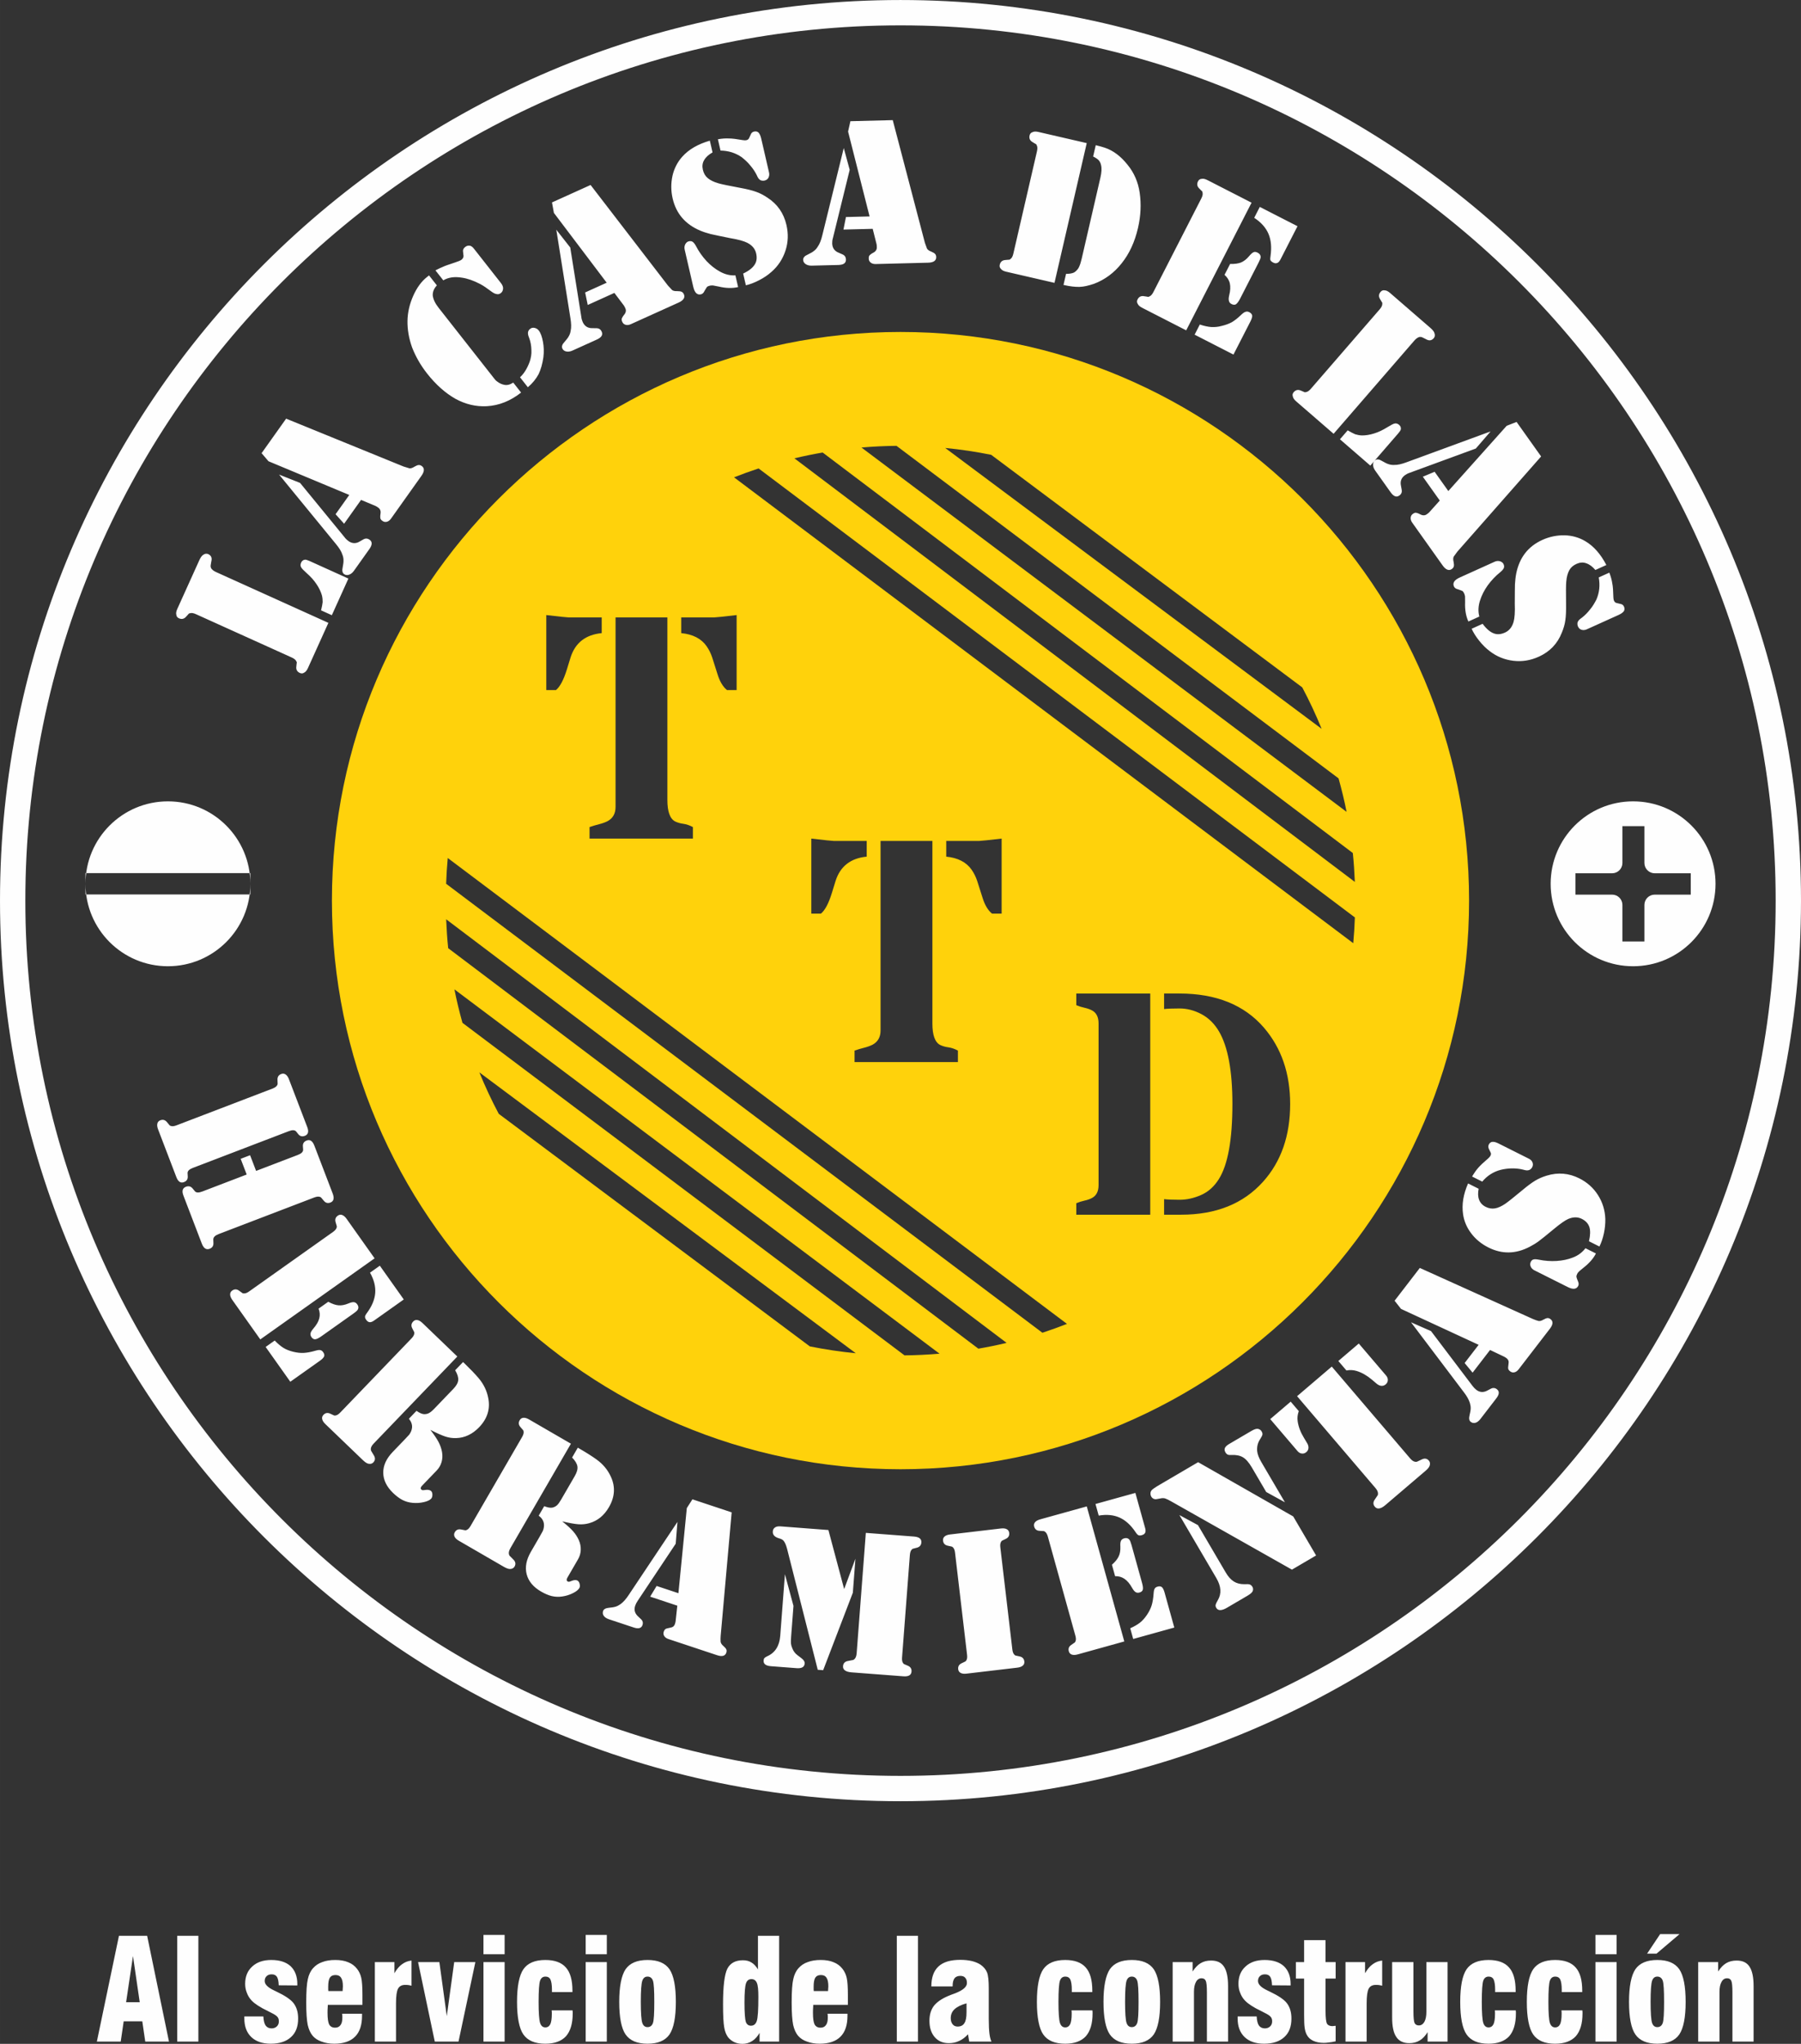
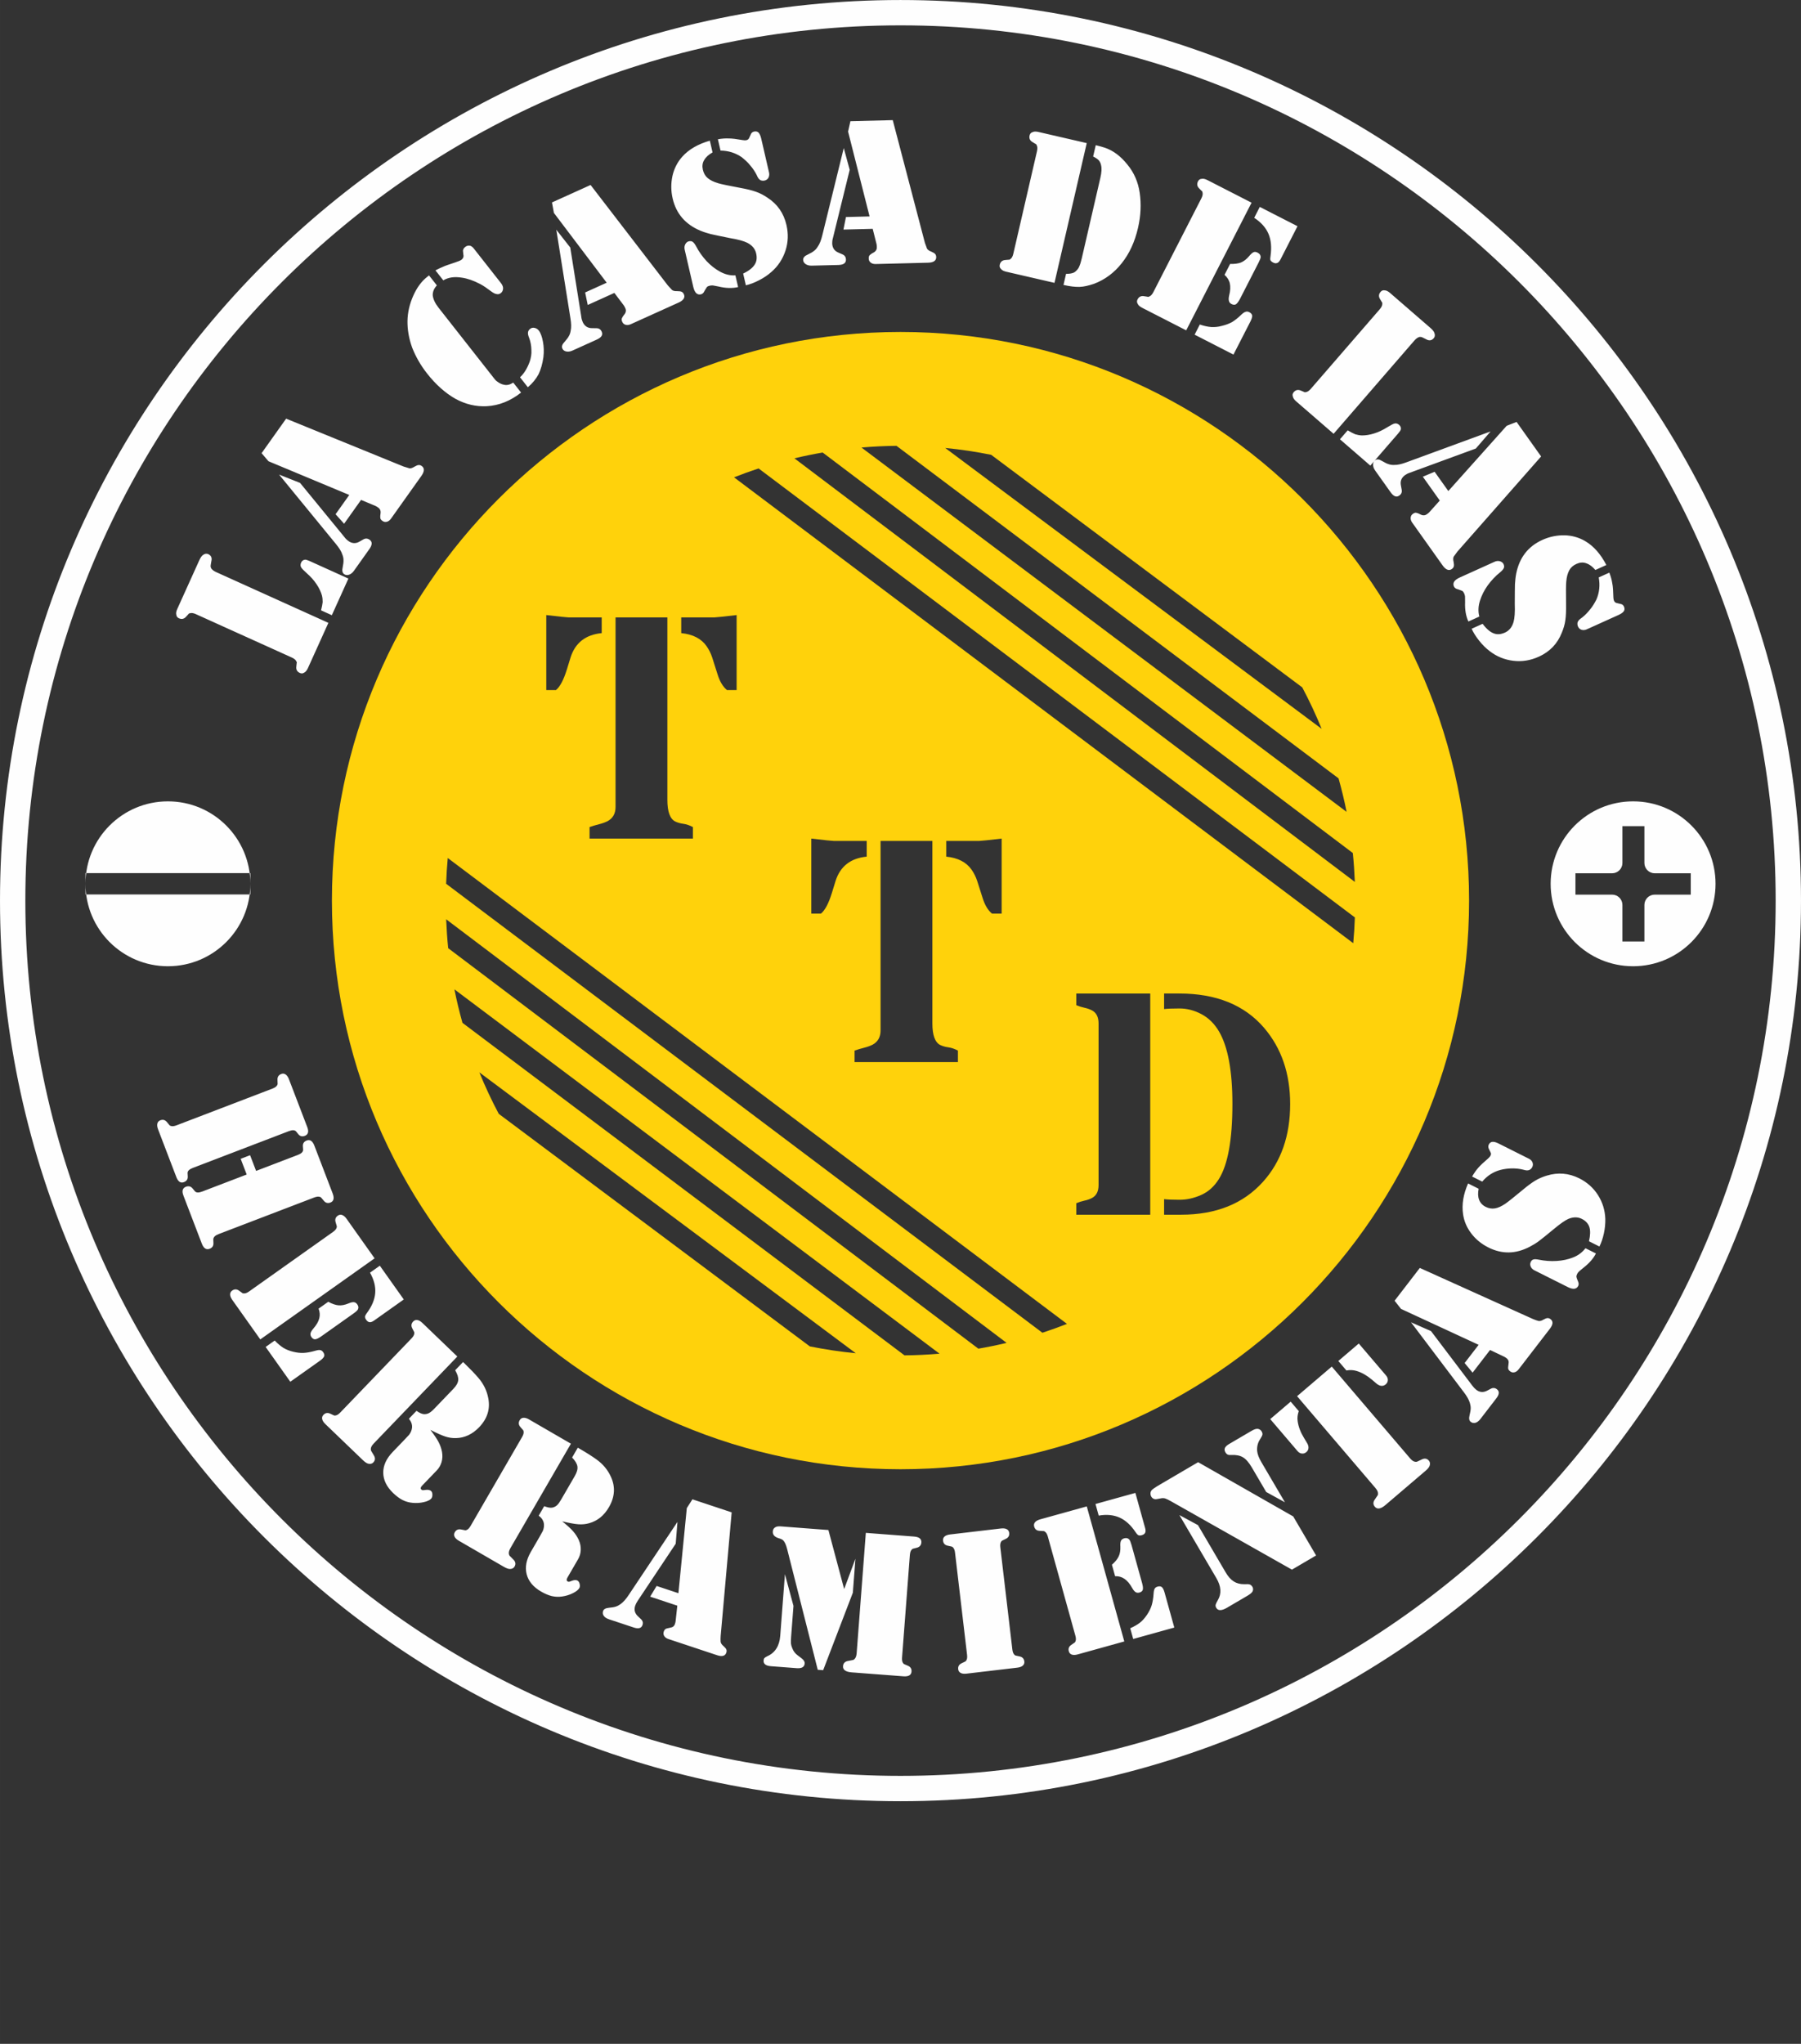
<svg xmlns="http://www.w3.org/2000/svg" xml:space="preserve" width="50.8mm" height="57.644mm" version="1.1" style="shape-rendering:geometricPrecision; text-rendering:geometricPrecision; image-rendering:optimizeQuality; fill-rule:evenodd; clip-rule:evenodd" viewBox="0 0 5079.9 5764.31">
  <rect x="0" y="0" width="5079.9" height="5764.31" fill="#333333" stroke="none" />
  <defs>
    <style type="text/css">
   
    .fil1 {fill:#FEFEFE;fill-rule:nonzero}
    .fil2 {fill:#FEFEFE;fill-rule:nonzero}
    .fil0 {fill:#FFD20B;fill-rule:nonzero}
   
  </style>
  </defs>
  <g id="Capa_x0020_1">
    <g id="_3043423103824">
      <path class="fil0" d="M2539.96 4143.71c-884.31,0 -1603.76,-719.44 -1603.76,-1603.74 0,-884.31 719.45,-1603.74 1603.76,-1603.74 884.29,0 1603.73,719.43 1603.73,1603.74 0,884.3 -719.44,1603.74 -1603.73,1603.74zm-255.77 -346.48c42.5,8.59 85.75,15.04 129.64,19.34l-1061.78 -792.19c16.34,40.03 34.57,79.06 54.73,116.95l877.41 655.91zm-979.82 -912.54l1246.88 937.84c33.27,-0.3 66.2,-1.97 98.8,-4.74l-1368.33 -1027.55c6.32,31.93 13.99,63.38 22.66,94.45zm-40.23 -210.53l1495.42 1129.52c26.85,-4.63 53.42,-10.06 79.67,-16.35l-1580.76 -1194.64c1.11,27.36 2.87,54.57 5.67,81.47zm-5.8 -181.67l1681.85 1266.28c23.41,-7.68 46.5,-16.05 69.29,-25.02l-1746.56 -1313.92c-2.24,24.03 -3.71,48.26 -4.58,72.67zm1407.71 -1229.11l1061.8 792.18c-16.34,-40.02 -34.57,-79.06 -54.73,-116.94l-877.41 -655.92c-42.49,-8.6 -85.75,-15.05 -129.66,-19.33zm-595.62 82.83l1746.55 1313.9c2.25,-24.02 3.71,-48.26 4.59,-72.67l-1681.86 -1266.27c-23.41,7.66 -46.5,16.05 -69.28,25.03zm-55.45 395.06l-93.51 0 0 44.34c32.81,3.24 56.63,15.54 71.55,36.88 6.73,9.64 11.99,20.28 15.82,31.82 3.82,11.6 8.87,27.44 15.14,47.63 6.28,20.19 15.16,35 26.55,44.33l27.21 0 0 -211.58c-37.74,4.39 -58.68,6.58 -62.76,6.58zm-132.58 514.93l0 -514.93 -146.18 0 0 534.68c0,18.46 -7.47,31.79 -22.39,39.96 -7.03,3.5 -14.93,6.38 -23.71,8.56 -8.78,2.2 -17.86,4.92 -27.22,8.11l0 32.5 291.48 0 0 -32.5c-9.35,-4.94 -18.35,-8.02 -26.99,-9.2 -8.65,-1.14 -16.32,-3.35 -23.05,-6.59 -14.61,-7.58 -21.95,-27.79 -21.95,-60.59zm-341.54 -521.51l0 211.58 27.23 0c11.41,-9.33 21.64,-28.66 30.74,-57.93 3.5,-11.12 7,-22.53 10.53,-34.25 13.18,-41.26 42.45,-64.1 87.8,-68.48l0 -44.34 -93.51 0c-4.08,0 -25.02,-2.19 -62.79,-6.58zm1221.61 636.97l-93.52 0 0 44.35c32.81,3.24 56.64,15.53 71.56,36.87 6.73,9.66 11.99,20.27 15.81,31.83 3.83,11.59 8.87,27.43 15.16,47.63 6.27,20.19 15.13,34.99 26.54,44.33l27.21 0 0 -211.58c-37.74,4.38 -58.68,6.57 -62.76,6.57zm-132.58 514.94l0 -514.94 -146.19 0 0 534.69c0,18.44 -7.46,31.77 -22.38,39.95 -7.03,3.51 -14.93,6.37 -23.71,8.58 -8.78,2.17 -17.87,4.9 -27.22,8.09l0 32.49 291.49 0 0 -32.49c-9.36,-4.95 -18.36,-8.02 -27,-9.21 -8.65,-1.14 -16.32,-3.34 -23.05,-6.59 -14.62,-7.58 -21.95,-27.78 -21.95,-60.57zm-341.53 -521.51l0 211.58 27.22 0c11.41,-9.34 21.63,-28.67 30.72,-57.95 3.52,-11.11 7.02,-22.51 10.54,-34.24 13.17,-41.26 42.46,-64.1 87.8,-68.47l0 -44.35 -93.51 0c-4.08,0 -25.01,-2.19 -62.77,-6.57zm1100.43 495.12c20.18,10.72 36.74,26.99 49.59,48.94 25.16,43.01 37.76,111.25 37.76,204.58 0,100.4 -12.72,170.96 -38.19,211.59 -13.17,21.09 -29.95,36.1 -50.27,45.01 -20.31,8.95 -40.46,13.39 -60.35,13.39 -19.9,0 -34.56,-0.58 -43.89,-1.76l0 43.9 47.85 0c98.64,0 175.71,-30.99 231.34,-93.07 50.94,-56.75 76.39,-129.77 76.39,-219.06 0,-86.04 -24.58,-157.72 -73.75,-215.11 -55.33,-64.35 -134.92,-96.58 -238.81,-96.58l-43.02 0 0 43.9c8.2,-1.14 22.73,-1.75 43.68,-1.75 20.93,0 41.48,5.35 61.67,16.02zm-144.42 565.64l0 -623.81 -208.54 0 0 32.92c7.9,3.25 15.57,5.68 23.06,7.25 7.46,1.62 14.13,3.9 19.96,6.8 13.17,6.46 19.76,18.89 19.76,37.32l0 456.11c0,18.17 -6.59,30.47 -19.76,36.88 -5.83,2.94 -12.5,5.23 -19.96,6.8 -7.49,1.64 -15.16,4.04 -23.06,7.24l0 32.49 208.54 0zm-1003.7 -2133.24l1580.77 1194.63c-1.12,-27.36 -2.88,-54.55 -5.68,-81.46l-1495.41 -1129.53c-26.86,4.64 -53.43,10.09 -79.68,16.36zm189.17 -30.44l1368.35 1027.55c-6.32,-31.96 -14,-63.4 -22.66,-94.45l-1246.88 -937.84c-33.27,0.29 -66.2,1.96 -98.82,4.74z" />
      <path class="fil1" d="M2398.64 341.83l119.43 -3.02 90.66 345.91c1.97,6.01 3.93,11.43 5.87,16.23 1.91,3.59 6.23,6.51 12.35,8.79 4.92,2.3 8.59,4.02 10.47,6.4 1.87,1.77 3.17,4.78 3.27,9.01 0.25,9.71 -7.49,15.36 -22.66,15.74l-147.93 3.76c-5.45,0.13 -10.33,-0.97 -14.05,-3.9 -3.71,-2.94 -5.62,-6.52 -5.74,-11.38 -0.11,-4.24 0.44,-6.68 2.2,-9.15 1.77,-1.86 4.73,-4.37 10.71,-7.55 3.6,-1.92 6.58,-4.42 7.72,-6.87 1.76,-2.48 2.29,-5.52 2.21,-8.55 -0.09,-3.64 -0.17,-6.67 -0.83,-9.08l-10.8 -42.8 -82.45 2.09 7 -35.36 66.68 -1.69 -60.65 -239.31 6.54 -29.28zm-18.71 75.69l16.72 61.45 -47.3 192.3c-1.68,5.5 -2.14,10.97 -2.04,15.22 0.32,12.73 6.62,21.67 18.25,26.23l10.44 4.58c6.74,2.88 9.89,7.64 10.07,14.92 0.25,9.7 -6.9,14.73 -21.45,15.1l-75.17 1.9c-7.28,0.19 -12.78,-1.49 -17.11,-4.41 -4.32,-2.93 -6.85,-7.11 -6.97,-11.96 -0.15,-6.07 3.96,-11.02 12.97,-14.89 7.79,-3.84 13.78,-7.02 17.33,-10.15 3.58,-2.52 7.72,-6.86 10.63,-11.79 5.86,-8.03 9.83,-19.06 13.13,-32.48l60.5 -246.02zm685.33 -13.9l-90.97 394.12 -128.23 -29.59 -7.68 -1.77c-7.09,-1.64 -12.14,-4.05 -15,-7.82 -3.59,-3.32 -4.55,-7.27 -3.46,-12 1.92,-8.28 7.27,-12.64 15.51,-13.23 6.32,-0.41 10.86,-1.23 12.04,-0.96 0.72,-0.45 2.19,-1.36 3.77,-2.86 3.05,-2.4 5.46,-7.45 6.96,-13.95l66.69 -288.95c1.5,-6.5 1.55,-12.09 -0.13,-15.59 -0.77,-2.05 -1.69,-3.5 -2.14,-4.23 -1.18,-0.27 -4.91,-3 -10.41,-6.14 -7.14,-4.13 -10.04,-10.41 -8.13,-18.68 1.09,-4.73 3.68,-7.86 8.36,-9.27 4.23,-2.14 9.82,-2.09 16.91,-0.46l7.68 1.78 128.23 29.6zm-13.96 324.77l52.51 -227.51c3.28,-14.19 4.09,-25.81 1.86,-35.05 -1.14,-5.86 -3.73,-10.81 -6.73,-14 -3,-3.18 -8.37,-6.9 -15.64,-10.45l7.36 -31.91c10.05,2.32 18.78,4.96 25.74,7.18 23.69,7.96 44.86,24.05 63.68,47.69 18.5,22.32 30.32,49.32 34.54,79.54 4.55,31.55 3.23,64.24 -4.82,99.1 -9,39 -24.14,72.23 -46,99.55 -21.14,26.86 -47.42,46.32 -78.1,57.91 -15.49,5.13 -28.67,8.31 -40.59,8.68 -11.91,0.36 -27.1,-1.28 -45.42,-5.51l7.23 -31.31c8.69,0.13 14.55,-1.01 17.91,-2.1 3.96,-0.95 6.87,-2.77 10.05,-5.77 3.91,-3.46 7.51,-8.23 9.19,-12.81 2.41,-5.05 4.91,-13.18 7.23,-23.23zm-1049.12 -331.63l7.63 33.09c-10.99,6.26 -18.77,13.04 -23.63,21.64 -5,7.99 -5.9,17.53 -3.72,26.99 2.31,10.04 6.58,17.78 13.54,23.64 6.95,5.86 16.87,11.04 30.19,14.81 9.36,2.82 29.58,6.87 60.81,12.73 19.5,3.58 34.02,7.08 45.56,11.27 10.82,3.74 21.46,9.38 31.76,16.32 28.51,18.32 46.29,44.09 53.93,77.19 5.72,24.82 5,48.63 -2.64,72.17 -7.64,23.54 -20.96,44.05 -39.63,60.19 -10.34,9.23 -21.65,16.82 -35.01,23.64 -12.78,6.68 -25.36,11.45 -37.18,14.18l-7.64 -33.09c15.73,-7.36 26.77,-16.14 32.23,-24.87 6.05,-8.86 7.27,-19.72 4.4,-32.13 -3,-13 -11.5,-22.86 -24.9,-29.73 -9.19,-4.72 -25.87,-9.59 -49.78,-13.41 -26.09,-5.18 -43.82,-9.17 -53.64,-11.27 -9.96,-2.68 -19.32,-5.5 -28.95,-9.5 -42.05,-17.68 -68.28,-47.73 -78.24,-90.87 -5.04,-21.86 -4.95,-43.04 -0.45,-64 4.63,-20.36 14.09,-38.72 27.45,-53.63 18.78,-21.13 45.22,-35.95 77.91,-45.36zm30.1 27.9l-7.37 -31.91c11.95,-2.14 22.4,-2.69 31.22,-2.22 8.69,-0.15 22.18,1.72 39.06,4.67 4.54,0.82 7.63,0.73 10,0.19 3.55,-0.82 6.22,-2.69 7.45,-5.46l4.59 -9.77c1.86,-5.42 5,-8.01 9.72,-9.1 4.74,-1.09 9.28,-0.27 12.46,2.73 3.32,3.59 5.87,9.23 7.64,16.91l22.1 95.72c1.22,5.33 0.54,10.46 -1.6,14.68 -2.13,4.23 -5.85,6.96 -11.18,8.19 -3.54,0.82 -7.36,0.46 -11.45,-1.09 -2.18,-1.36 -3.77,-2.87 -5.51,-4.95 -1.72,-2.1 -3.14,-5.51 -5.53,-10.55 -4.55,-8.91 -10.28,-17.55 -17.92,-26.36 -7.04,-8.96 -15.59,-16.32 -24.01,-23.1 -17.72,-12.08 -37.18,-18.17 -59.67,-18.58zm42.01 351.9l7.64 33.1c-15.96,3.68 -34.05,3.5 -55.14,-1.59 -7.78,-1.32 -13.63,-2.46 -16.27,-3.09 -3.1,0.09 -5.6,0.04 -7.95,0.59 -4.15,0.96 -6.97,2.23 -8.47,3.82 -1.49,1.59 -3.63,5.81 -7.27,11.64 -2,4.81 -5.59,8.13 -9.73,9.08 -10.63,2.46 -17.86,-4.58 -21.68,-21.13l-24.28 -105.18c-1.22,-5.31 -0.54,-10.46 1.6,-14.68 2.14,-4.22 5.72,-7.55 9.86,-8.51 4.73,-1.09 7.95,-0.59 10.87,1.23 2.91,1.82 6.36,6.01 9.63,12.09 7.96,15.6 18,29.46 29.69,42.32 11.54,12.27 24.45,22.37 38,29.82 13.55,7.45 28.17,11.55 43.5,10.49zm1455.87 -204.91l-184.37 360.04 -117.13 -59.99 -7.02 -3.59c-6.47,-3.32 -10.78,-6.89 -12.64,-11.24 -2.67,-4.09 -2.64,-8.16 -0.42,-12.48 3.87,-7.56 10.13,-10.49 18.26,-9.05 6.22,1.15 10.83,1.46 11.91,2.02 0.82,-0.27 2.45,-0.79 4.36,-1.86 3.54,-1.6 7.11,-5.9 10.15,-11.84l135.16 -263.95c3.05,-5.94 4.46,-11.34 3.68,-15.16 -0.25,-2.16 -0.79,-3.79 -1.04,-4.61 -1.08,-0.56 -4.03,-4.11 -8.6,-8.49 -5.91,-5.76 -7.2,-12.55 -3.33,-20.11 2.21,-4.31 5.49,-6.72 10.37,-6.95 4.62,-1.04 10.03,0.38 16.51,3.69l7.02 3.59 117.13 59.98zm23.21 11.89l106.35 54.46 -47.82 93.38c-2.76,5.4 -6.06,9.17 -9.32,10.22 -3.54,1.59 -7.34,1.01 -11.65,-1.2 -4.32,-2.21 -6.47,-4.68 -7.54,-6.58 -0.78,-2.45 -0.75,-6.52 0.4,-12.75 3.21,-23.56 1.51,-44.19 -5.93,-61.63 -7.42,-17.43 -20.83,-32.47 -40.24,-45.14l15.75 -30.76zm-99.48 191.62l15.76 -30.77c12.73,0.39 23.06,-1.13 30.67,-4.04 7.9,-3.45 15.55,-9.07 22.69,-17.69 5.21,-6.19 9.05,-9.69 12.58,-11.28 3.55,-1.59 7.33,-1.02 11.66,1.2 5.94,3.04 8.61,7.14 8.57,12.56 -0.04,2.72 -2.26,8.39 -6.41,16.49l-51.41 100.4c-4.15,8.1 -8.27,13.49 -11.54,15.89 -3.28,2.41 -7.88,2.1 -12.76,-0.4 -3.77,-1.93 -6.46,-4.66 -7.24,-8.47 -1.31,-4.08 -0.99,-8.69 0.43,-15.45 3.65,-13.8 4.03,-25.18 1.96,-34.43 -2.09,-9.24 -7.44,-17.43 -14.96,-24.01zm-84.34 168.7l14.65 -28.6c12.16,4.17 23.26,6.44 32.47,7.09 8.68,0.35 18.45,-0.1 29.6,-3.25 10.87,-2.6 20.14,-6.04 28.58,-10.57 7.92,-4.81 16.93,-11.77 26.51,-21.17 5.21,-4.83 9.3,-7.51 12.29,-8.02 2.72,-1.33 6.52,-0.75 10.29,1.19 4.86,2.48 7.26,5.76 8.05,9.57 0.24,3.53 -1.46,9.47 -5.05,16.5l-47.82 93.38 -109.57 -56.12zm-1812.61 -372.95l108.85 -49.21 218.02 283.44c4.16,4.78 8.07,9.01 11.72,12.67 3.17,2.57 8.28,3.58 14.81,3.3 5.42,0.21 9.48,0.37 12.14,1.82 2.4,0.91 4.76,3.18 6.51,7.04 4,8.84 -0.93,17.07 -14.75,23.31l-134.84 60.97c-4.97,2.25 -9.89,3.14 -14.46,1.88 -4.57,-1.26 -7.72,-3.83 -9.71,-8.26 -1.76,-3.87 -2.2,-6.32 -1.54,-9.27 0.91,-2.42 2.67,-5.88 6.94,-11.14 2.57,-3.15 4.33,-6.61 4.44,-9.32 0.66,-2.97 -0.04,-5.98 -1.3,-8.74 -1.49,-3.31 -2.74,-6.08 -4.29,-8.04l-26.58 -35.24 -75.15 33.98 -7.31 -35.29 60.78 -27.48 -148.92 -196.91 -5.36 -29.52zm12.19 77.02l39.31 50.13 31.18 195.54c0.58,5.72 2.28,10.95 4.04,14.81 5.24,11.61 14.51,17.4 27.01,17.08l11.4 0.17c7.32,0.02 12.08,3.19 15.07,9.82 4,8.84 -0.62,16.26 -13.89,22.25l-68.52 30.99c-6.63,2.99 -12.36,3.59 -17.47,2.57 -5.12,-1.02 -9.07,-3.88 -11.07,-8.3 -2.5,-5.53 -0.63,-11.7 6.16,-18.77 5.69,-6.56 9.96,-11.82 12.02,-16.08 2.32,-3.71 4.43,-9.32 5.21,-15 2.28,-9.67 1.64,-21.38 -0.54,-35.03l-39.91 -250.18zm2192.43 575.51l-99.45 -86.16 -5.97 -5.16c-5.49,-4.76 -8.82,-9.25 -9.59,-13.92 -1.62,-4.62 -0.61,-8.56 2.57,-12.23 5.55,-6.42 12.34,-7.77 19.88,-4.44 5.78,2.6 10.18,4 11.09,4.8 0.85,-0.07 2.57,-0.19 4.67,-0.76 3.83,-0.71 8.32,-4.04 12.68,-9.09l194.15 -224.11c4.37,-5.06 7.02,-9.96 7.18,-13.85 0.28,-2.17 0.14,-3.88 0.09,-4.74 -0.92,-0.8 -2.93,-4.95 -6.33,-10.3 -4.37,-6.99 -4,-13.89 1.56,-20.31 3.17,-3.66 6.93,-5.23 11.72,-4.28 4.74,0.09 9.66,2.75 15.15,7.51l5.97 5.17 99.91 86.55 7.34 6.35c6.88,5.96 10.66,10.84 11.83,15.05 2.13,5.87 1.19,10.67 -1.99,14.33 -5.95,6.88 -13.2,7.83 -21.73,2.85 -6.68,-3.38 -11.15,-5.65 -12.46,-5.98 -1.31,-0.34 -3.47,-0.62 -6.04,-0.43 -4.21,1.16 -9.16,4.1 -14.33,10.06l-227.9 263.08zm17.88 15.49l21.84 -25.22c8.52,4.97 15.68,8.77 20.99,10.97 5.71,1.73 11.82,3.02 18.73,3.38 10.33,0.12 22.23,-1.59 34.43,-5.47 13.04,-3.94 25.5,-10 37.84,-17.76 9.9,-5.87 16.5,-9.78 21.18,-10.55 3.81,-0.7 8.21,0.7 11.88,3.88 4.12,3.57 5.74,8.18 4.79,12.98 -0.67,2.62 -2.99,6.23 -7.36,11.28l-78.61 90.75 -85.71 -74.24zm-2569.34 -462.2l22.11 28.13c-7.94,8.55 -12.09,18 -11.62,28.42 1.34,10.53 6.45,21.93 16.19,34.33l151.01 192.17 7.87 10.01c2.99,3.82 6.57,6.4 11.38,9.57 4.43,2.69 8.96,4.53 13.58,5.52 5.01,1.47 9.37,1.12 13.35,0.31 3.99,-0.83 8.56,-2.87 13.71,-6.14l22.1 28.13c-30.04,23.61 -62.27,36.59 -97.04,38.47 -30.42,1.54 -59.82,-5.45 -88.19,-20.93 -27.9,-15.88 -54.88,-39.42 -79.98,-71.36 -18.36,-23.37 -32.27,-47.93 -42.18,-73.3 -9.06,-25.28 -13.39,-50.41 -13.08,-74.56 0.4,-25 6.29,-48.93 16.34,-71.47 10.04,-22.55 22.99,-40.44 39.2,-53.17l5.25 -4.13zm40.23 13.9l-22.12 -28.13c8.76,-4.57 16.08,-8.01 21.97,-10.33 5.52,-2.79 16.73,-6.21 32.5,-11.66 9.87,-3.12 16.25,-5.81 19.11,-8.07 4.29,-3.37 6.61,-8.27 5.15,-14.06l-0.8 -7.87c-1.08,-5.31 0.75,-9.84 6,-13.97 4.29,-3.37 8.28,-4.18 12.54,-3.68 4.25,0.52 8.2,3.58 11.95,8.35l76.07 96.81c4.88,6.19 6.81,11.61 6.2,16.72 -0.62,5.11 -2.34,8.78 -6.16,11.78 -3.81,3 -7.8,3.82 -11.59,2.92 -4.26,-0.5 -9.16,-2.81 -14.71,-6.94 -13.08,-9.77 -23.44,-17.06 -32.4,-21.58 -18.28,-9.55 -35.28,-15.47 -50.98,-17.78 -10.59,-1.71 -20.07,-1.98 -28.41,-0.82 -8.34,1.16 -16.42,3.64 -24.32,8.31zm238.52 301.56l-22.11 -28.14c11.65,-10.7 20.31,-25.21 27.28,-43.8 3.41,-10.39 5.59,-21.35 4.84,-33.1 -0.27,-12.14 -2.35,-23.61 -6.61,-34.92 -2.69,-6.36 -3.41,-11.21 -3,-14.61 0.51,-4.26 2.62,-7.46 5.95,-10.08 3.82,-3 7.81,-3.82 12.45,-2.83 4.63,0.98 8.68,3.19 12.06,7.49 5.24,6.68 9.12,17.5 11.74,31.65 2.63,14.13 3.07,28.44 1.23,43.76 -2.62,18.26 -7.11,34.13 -13.48,47.62 -7.23,13.39 -17.37,25.99 -30.35,36.96zm2788.8 97.79l69.23 97.37 -236.26 268.43c-3.89,4.99 -7.28,9.65 -10.17,13.93 -1.92,3.6 -1.93,8.81 -0.39,15.16 0.84,5.36 1.46,9.38 0.53,12.27 -0.42,2.54 -2.18,5.28 -5.65,7.74 -7.91,5.62 -16.92,2.36 -25.72,-9.99l-85.73 -120.6c-3.17,-4.44 -4.99,-9.11 -4.63,-13.83 0.36,-4.73 2.27,-8.31 6.22,-11.13 3.47,-2.46 5.79,-3.37 8.82,-3.29 2.55,0.43 6.28,1.5 12.26,4.69 3.6,1.9 7.33,2.97 10,2.56 3.04,0.06 5.86,-1.19 8.34,-2.96 2.96,-2.1 5.43,-3.86 7.06,-5.75l29.47 -32.87 -47.8 -67.22 33.23 -13.95 38.66 54.37 164.59 -184.01 27.94 -10.93zm-73.24 26.76l-41.62 48.2 -185.92 68.2c-5.5,1.68 -10.29,4.35 -13.75,6.82 -10.39,7.38 -14.28,17.59 -11.57,29.79l2.03 11.21c1.39,7.2 -0.81,12.48 -6.74,16.7 -7.91,5.62 -16.08,2.5 -24.51,-9.37l-43.58 -61.28c-4.21,-5.93 -5.9,-11.44 -5.89,-16.65 0.02,-5.21 2.08,-9.65 6.02,-12.46 4.95,-3.52 11.36,-2.87 19.61,2.43 7.53,4.32 13.51,7.51 18.09,8.71 4.09,1.57 10,2.56 15.71,2.23 9.95,0.37 21.3,-2.5 34.28,-7.26l237.84 -87.27zm326.47 376.79l-30.95 14c-8.3,-9.56 -16.48,-15.84 -25.86,-18.93 -8.82,-3.32 -18.35,-2.34 -27.2,1.66 -9.39,4.24 -16.13,9.96 -20.51,17.93 -4.39,7.97 -7.52,18.71 -8.6,32.51 -0.93,9.72 -0.93,30.36 -0.53,62.13 0.31,19.82 -0.27,34.73 -2.11,46.87 -1.52,11.34 -4.96,22.87 -9.74,34.36 -12.36,31.55 -34.14,54.05 -65.08,68.04 -23.22,10.49 -46.71,14.46 -71.29,11.61 -24.59,-2.88 -47.32,-11.91 -66.81,-27.05 -11.07,-8.31 -20.74,-17.91 -30.05,-29.67 -9.07,-11.21 -16.22,-22.62 -21.22,-33.68l30.95 -13.99c10.31,13.98 21.08,23.09 30.71,26.72 9.88,4.18 20.77,3.25 32.38,-2 12.15,-5.49 20.15,-15.77 24.25,-30.26 2.83,-9.93 4.32,-27.25 3.36,-51.44 -0.04,-26.6 0.4,-44.77 0.52,-54.81 0.66,-10.29 1.6,-20.02 3.62,-30.25 9.07,-44.71 33.37,-76.32 73.71,-94.57 20.46,-9.24 41.24,-13.32 62.67,-13.02 20.88,0.54 40.74,6.2 57.99,16.37 24.41,14.26 44.14,37.28 59.79,67.47zm-21.45 34.99l29.84 -13.48c4.44,11.3 7.03,21.44 8.32,30.17 1.84,8.5 2.67,22.09 3.09,39.21 0.09,4.62 0.78,7.64 1.78,9.84 1.5,3.32 3.85,5.58 6.81,6.23l10.48 2.59c5.68,0.77 8.84,3.33 10.84,7.75 2,4.43 2.09,9.05 -0.23,12.76 -2.87,3.95 -7.89,7.56 -15.07,10.81l-89.53 40.47c-4.97,2.25 -10.14,2.6 -14.71,1.33 -4.57,-1.26 -7.97,-4.38 -10.22,-9.37 -1.5,-3.31 -1.89,-7.13 -1.19,-11.44 0.91,-2.4 2.07,-4.27 3.78,-6.37 1.71,-2.1 4.78,-4.15 9.26,-7.51 7.84,-6.2 15.18,-13.52 22.33,-22.75 7.4,-8.66 12.93,-18.49 17.93,-28.06 8.36,-19.75 10.52,-40.03 6.49,-62.18zm-336.78 110.36l-30.95 14c-6.75,-14.92 -10.13,-32.7 -9.27,-54.38 -0.24,-7.89 -0.28,-13.85 -0.17,-16.56 -0.7,-3.02 -1.14,-5.47 -2.15,-7.68 -1.75,-3.88 -3.54,-6.39 -5.41,-7.55 -1.85,-1.15 -6.41,-2.41 -12.83,-4.85 -5.12,-1 -9.08,-3.87 -10.83,-7.74 -4.5,-9.95 0.99,-18.42 16.47,-25.42l98.36 -44.47c4.97,-2.25 10.14,-2.59 14.7,-1.33 4.56,1.27 8.53,4.14 10.28,8 2,4.43 2.13,7.69 0.92,10.9 -1.2,3.21 -4.63,7.42 -9.95,11.82 -13.73,10.87 -25.35,23.44 -35.66,37.43 -9.76,13.72 -17.13,28.37 -21.77,43.12 -4.64,14.74 -5.78,29.89 -1.74,44.71zm-3434.82 -460.78l69.23 -97.37 331.13 135c5.99,2.03 11.51,3.71 16.51,5.04 4.02,0.62 8.94,-1.08 14.44,-4.62 4.8,-2.55 8.38,-4.45 11.41,-4.53 2.54,-0.43 5.71,0.33 9.17,2.8 7.91,5.62 7.79,15.2 -0.99,27.56l-85.75 120.59c-3.17,4.45 -6.97,7.7 -11.54,8.92 -4.6,1.21 -8.6,0.59 -12.57,-2.23 -3.45,-2.46 -5.08,-4.35 -6,-7.25 -0.43,-2.54 -0.65,-6.42 0.4,-13.11 0.62,-4.02 0.41,-7.9 -0.87,-10.29 -0.92,-2.89 -3.04,-5.14 -5.52,-6.9 -2.96,-2.11 -5.43,-3.87 -7.76,-4.78l-40.72 -17.04 -47.79 67.22 -24.1 -26.81 38.66 -54.37 -227.85 -95.04 -19.5 -22.79zm49.33 60.38l59.2 23.49 125.47 153.2c3.39,4.64 7.49,8.3 10.95,10.76 10.38,7.38 21.3,7.71 31.93,1.14l9.94 -5.6c6.33,-3.67 12.04,-3.33 17.97,0.89 7.91,5.62 7.65,14.35 -0.79,26.23l-43.57 61.28c-4.22,5.93 -8.87,9.33 -13.8,11.03 -4.93,1.7 -9.8,1.21 -13.74,-1.59 -4.95,-3.52 -6.44,-9.79 -4.14,-19.32 1.6,-8.54 2.65,-15.23 2.28,-19.95 0.13,-4.37 -0.86,-10.29 -3.06,-15.57 -2.91,-9.51 -9.35,-19.3 -18.11,-29.99l-160.53 -196zm139.06 418.17l-54.22 119.91 -3.25 7.18c-2.99,6.63 -6.35,11.1 -10.61,13.18 -3.96,2.87 -8.02,3.02 -12.45,1.02 -7.74,-3.5 -10.96,-9.61 -9.92,-17.79 0.84,-6.28 0.93,-10.9 1.44,-12 -0.31,-0.8 -0.91,-2.41 -2.07,-4.26 -1.76,-3.47 -6.24,-6.82 -12.32,-9.56l-270.2 -122.18c-6.09,-2.76 -11.55,-3.9 -15.32,-2.93 -2.16,0.34 -3.76,0.96 -4.56,1.25 -0.51,1.11 -3.92,4.23 -8.07,9 -5.46,6.19 -12.18,7.81 -19.92,4.32 -4.41,-2 -6.98,-5.17 -7.44,-10.03 -1.26,-4.57 -0.12,-10.04 2.88,-16.66l3.25 -7.19 54.46 -120.46 4 -8.84c3.75,-8.3 7.35,-13.32 11.06,-15.64 5.01,-3.72 9.88,-4.19 14.3,-2.19 8.29,3.75 11.26,10.43 8.92,20.01 -1.33,7.39 -2.23,12.3 -2.17,13.66 0.05,1.35 0.4,3.51 1.31,5.92 2.32,3.71 6.54,7.61 13.72,10.86l317.18 143.42zm9.75 -21.55l-30.4 -13.74c2.34,-9.6 3.93,-17.53 4.52,-23.26 0.04,-5.96 -0.47,-12.18 -2.09,-18.91 -2.83,-9.93 -7.87,-20.86 -15.08,-31.44 -7.49,-11.38 -16.85,-21.59 -27.81,-31.21 -8.44,-7.82 -14.08,-13.03 -16.14,-17.29 -1.76,-3.45 -1.67,-8.07 0.33,-12.5 2.25,-4.97 6.21,-7.84 11.07,-8.3 2.71,-0.11 6.83,1.09 12.91,3.83l109.41 49.48 -46.72 103.34zm3670.34 524.96c128.43,0 232.53,104.11 232.53,232.53 0,128.41 -104.1,232.52 -232.53,232.52 -128.42,0 -232.53,-104.11 -232.53,-232.52 0,-128.42 104.11,-232.53 232.53,-232.53zm-30.11 69.88l0 103.98c0,15.95 -13.05,29 -29,29l-103.52 0 0 60.23 103.52 0c15.95,0 29,13.06 29,29.01l0 103.07 62.02 0 0 -103.07c0,-15.95 13.05,-29.01 29,-29.01l101.73 0 0 -60.23 -101.73 0c-15.95,0 -29,-13.05 -29,-29l0 -103.98 -62.02 0zm-4102.58 -69.88c-128.43,0 -232.53,104.11 -232.53,232.53 0,128.41 104.1,232.52 232.53,232.52 128.42,0 232.52,-104.11 232.52,-232.52 0,-128.42 -104.1,-232.53 -232.52,-232.53zm-232.53 202.4l465.04 0 0 60.23 -465.04 0 0 -60.23zm464.3 795.6l16.96 44.27 117.79 -45.09c10.14,-3.87 15.03,-8.81 14.87,-14.77l-0.68 -9.79c-0.45,-7.77 3.1,-13.14 10.66,-16.03 9.42,-3.61 16.66,1.23 21.71,14.43l2.68 7.01 46.08 120.37 2.8 7.3c5.18,13.56 3.1,22.18 -6.31,25.78 -7.39,2.82 -13.64,1.1 -18.83,-5.26 -4.21,-5.18 -6.84,-8.18 -7.6,-9.06 -0.84,-0.83 -2.35,-1.43 -4.32,-1.92 -3.78,-1 -8.81,-0.34 -15.08,2.06l-269.45 103.14c-9.95,3.81 -14.92,8.78 -15.07,15.08l0.37 9.79c0.49,8.16 -3.11,13.67 -10.67,16.57 -9.6,3.68 -17.02,-1.31 -22.21,-14.88l-2.78 -7.28 -46.09 -120.39 -2.88 -7.57c-4.91,-12.81 -2.58,-21.1 7,-24.78 7.56,-2.89 13.89,-1.3 18.84,4.73l6.31 7.65c3.67,4.62 10.7,4.99 21.2,0.97l125.1 -47.88 -16.95 -44.28 26.56 -10.17zm-210.59 54.92l-46.19 -120.67 -2.68 -7c-2.51,-6.55 -3.22,-11.99 -2.1,-16.55 1.05,-4.42 3.9,-7.52 8.32,-9.21 7.37,-2.82 13.65,-1.09 18.84,5.27 4.18,5.17 6.73,8.2 7.58,9.05 0.85,0.85 2.25,1.47 4.34,1.93 3.67,1.03 8.7,0.37 14.98,-2.02l270.64 -103.61c6.27,-2.4 10.45,-5.26 12.6,-8.51 1.14,-1.72 1.85,-3.15 1.94,-4.35 -0.03,-1.15 -0.09,-5.15 -0.4,-11.79 -0.39,-8.22 3.11,-13.68 10.5,-16.51 4.52,-1.72 8.7,-1.32 12.45,1.27 3.86,2.64 6.95,7.16 9.46,13.71l2.68 7.02 46.19 120.66 2.68 7.01c4.92,12.82 2.68,21.08 -6.73,24.69 -7.57,2.88 -13.75,1.34 -18.62,-4.73l-5.88 -7.36c-3.86,-4.56 -10.76,-4.88 -20.9,-0.99l-270.64 103.6c-10.06,3.83 -15.06,8.72 -14.8,14.64l0.53 9.43c0.44,7.76 -3.14,13.05 -10.71,15.95 -9.31,3.56 -16.49,-1.09 -21.4,-13.93l-2.68 -7zm561.82 235.92l-322.44 228.65 -74.57 -105.14 -4.33 -6.13c-4.06,-5.73 -6.1,-10.81 -6.15,-15.51 -0.07,-4.53 1.9,-8.24 5.76,-10.98 6.46,-4.57 12.95,-4.47 19.57,0.43 5.34,3.95 8.56,6.27 9.59,6.88 1.03,0.58 2.55,0.84 4.68,0.78 3.81,0.09 8.53,-1.8 14.01,-5.69l236.38 -167.64c5.49,-3.88 8.83,-7.69 10.11,-11.38 0.67,-1.95 1.02,-3.51 0.78,-4.68 -0.31,-1.13 -1.34,-4.99 -3.3,-11.33 -2.43,-7.86 -0.39,-14.03 6.06,-18.6 3.94,-2.8 8.09,-3.45 12.36,-1.86 4.41,1.59 8.54,5.2 12.6,10.92l4.32 6.12 74.58 105.16zm14.73 20.78l67.54 95.23 -83.86 59.49c-4.83,3.42 -9,4.91 -12.49,4.59 -3.55,-0.39 -6.79,-2.57 -9.69,-6.68 -2.46,-3.46 -3.51,-6.47 -3.28,-9.05 0.36,-2.56 2.17,-6.14 5.64,-10.65 14.01,-19.03 21.71,-37.7 23.12,-56.02 1.37,-18.39 -3.46,-37.49 -14.68,-57.25l27.7 -19.66zm-172.78 121.08l27.32 -19.37c10.89,5.96 20.51,9.3 28.77,9.98 8.3,0.78 17.51,-0.92 27.64,-5.06 6.87,-2.94 12.13,-4.24 15.95,-3.79 3.69,0.41 6.87,2.51 9.56,6.28 3.53,5 4.05,9.83 1.48,14.58 -1.36,2.53 -5.55,6.35 -12.8,11.49l-89.91 63.76c-7.5,5.32 -13.23,8.16 -17.33,8.53 -3.96,0.39 -7.57,-1.64 -10.66,-5.99 -2.57,-3.63 -3.44,-7.26 -2.7,-10.8 0.76,-3.7 3.33,-7.94 7.56,-12.88 9.09,-10.44 14.79,-20.17 17.03,-29.28 2.41,-9.08 1.69,-18.28 -1.91,-27.45zm-149.32 108.07l25.54 -18.13c8.88,9.09 17.05,16.02 24.61,20.7 7.65,4.64 16.66,8.3 27.34,10.9 10.6,2.64 20.46,3.76 29.61,3.32 9,-0.44 19.96,-2.41 32.77,-6.03 6.28,-1.91 11.05,-2.52 14.13,-1.91 3.19,0.52 5.95,2.57 8.29,5.87 3.09,4.35 3.98,8.33 2.65,11.93 -1.46,3.56 -5.34,7.66 -11.79,12.23l-83.56 59.25 -69.59 -98.13zm540.68 27.01l-235.8 245.3c-5.28,5.5 -7.91,10.37 -8.16,14.77 -0.16,2.45 0.08,4.33 0.74,5.65 0.58,1.24 3.04,5.24 7.07,11.87 5.34,7.99 5,15.05 -0.89,21.19 -3.5,3.62 -8.16,4.76 -13.92,3.49 -4.2,-0.9 -9.44,-4.3 -15.63,-10.26l-7.11 -6.84 -93.15 -89.52 -5.41 -5.21c-5.07,-4.86 -8.01,-9.49 -8.94,-14.07 -0.94,-4.46 0.31,-8.47 3.6,-11.88 5.47,-5.7 11.89,-6.8 19.3,-3.24 5.98,2.88 9.57,4.55 10.7,4.95 1.13,0.4 2.67,0.36 4.76,-0.1 3.76,-0.63 8.03,-3.36 12.68,-8.2l200.84 -208.93c4.64,-4.86 7.21,-9.23 7.77,-13.07 0.31,-2.05 0.35,-3.64 -0.1,-4.77 -0.51,-1.03 -2.26,-4.62 -5.37,-10.5 -3.84,-7.26 -3.01,-13.71 2.48,-19.4 3.36,-3.49 7.31,-4.9 11.78,-4.15 4.64,0.76 9.37,3.52 14.42,8.38l5.41 5.2 92.93 89.34zm-76.03 206.81c10.96,14.24 18.81,25.89 23.4,34.94 4.64,8.99 7.76,18.15 9.48,27.48 1.73,10.03 1.28,19.47 -1.33,28.46 -2.61,8.99 -7.13,16.84 -13.5,23.47l-41.55 43.21c-4.17,4.34 -4.87,7.92 -1.96,10.74 1.14,1.09 2.35,1.7 3.75,1.81 1.32,0.04 3.63,-0.07 6.69,-0.56 7.93,-1.28 13.68,-0.27 17.32,3.23 2.34,2.26 3.47,5.8 3.41,10.54 -0.04,4.75 -1.23,8.4 -3.62,10.91 -4.11,4.27 -11.24,7.55 -21.25,9.71 -10.01,2.28 -20.48,2.91 -31.26,1.87 -10.08,-0.93 -19.42,-3.6 -28.11,-7.97 -8.6,-4.44 -17.46,-11.05 -26.51,-19.74 -18.37,-17.65 -27.61,-36.69 -27.87,-57.07 -0.27,-20.4 8.63,-39.92 26.7,-58.72l33.68 -35.04c7.46,-7.76 11.7,-12.32 12.8,-13.72 4.61,-6.25 7.28,-12.86 8.04,-19.95 0.68,-8.66 -2.28,-16.99 -8.86,-24.96l21.42 -22.29c8.49,5.98 15.62,9.12 21.49,9.42 5.18,0.04 9.83,-0.97 13.91,-3.21 4.08,-2.1 9.16,-6.4 15.19,-12.67l53.39 -55.54c8.41,-8.76 13.01,-16.95 13.69,-24.5 0.77,-7.63 -2.07,-16.93 -8.59,-27.99l22.24 -23.14 5.43 5.2c15.44,14.86 28.07,28.09 37.86,39.55 14.67,17.11 23.98,36.22 27.9,57.51 5.84,30.4 -2.84,57.69 -25.84,81.62 -18.89,19.65 -40.48,29.85 -64.77,30.62 -10.28,0.4 -20.44,-1.13 -30.49,-4.37 -10.12,-3.3 -24.22,-9.57 -42.28,-18.85zm396.41 39.04l-170.56 294.42c-3.81,6.59 -5.2,11.94 -4.42,16.29 0.45,2.42 1.12,4.18 2.08,5.31 0.86,1.07 4.19,4.37 9.7,9.83 7.09,6.5 8.42,13.44 4.17,20.79 -2.52,4.36 -6.79,6.59 -12.67,6.71 -4.3,0.13 -10.19,-1.92 -17.64,-6.22l-8.54 -4.96 -111.8 -64.76 -6.49 -3.76c-6.07,-3.51 -10.04,-7.3 -12.04,-11.54 -1.96,-4.1 -1.7,-8.28 0.67,-12.39 3.96,-6.84 9.93,-9.44 17.96,-7.75 6.52,1.38 10.41,2.15 11.6,2.26 1.2,0.12 2.68,-0.28 4.59,-1.21 3.49,-1.52 6.99,-5.19 10.37,-11.01l145.26 -250.77c3.36,-5.82 4.81,-10.66 4.43,-14.55 -0.19,-2.03 -0.52,-3.62 -1.22,-4.59 -0.74,-0.88 -3.3,-3.97 -7.72,-8.92 -5.46,-6.15 -6.18,-12.59 -2.22,-19.43 2.42,-4.19 5.93,-6.51 10.47,-6.84 4.67,-0.37 9.93,1.19 16,4.7l6.49 3.75 111.53 64.63zm-24.56 218.98c14.05,11.21 24.44,20.65 31.04,28.37 6.67,7.62 11.87,15.77 15.77,24.42 4.07,9.33 5.88,18.6 5.48,27.95 -0.39,9.37 -2.91,18.06 -7.52,26l-30.04 51.88c-3.03,5.21 -2.86,8.85 0.65,10.89 1.36,0.79 2.67,1.1 4.07,0.86 1.29,-0.27 3.51,-0.94 6.35,-2.13 7.41,-3.14 13.23,-3.52 17.6,-0.99 2.81,1.62 4.75,4.79 5.84,9.42 1.08,4.64 0.81,8.46 -0.93,11.46 -2.97,5.12 -9.11,10.01 -18.33,14.49 -9.18,4.61 -19.2,7.71 -29.91,9.28 -10,1.51 -19.72,1.12 -29.2,-1.05 -9.42,-2.27 -19.6,-6.55 -30.45,-12.84 -22.04,-12.78 -35.56,-29.06 -40.66,-48.8 -5.13,-19.75 -1.14,-40.84 11.94,-63.41l24.35 -42.04c5.39,-9.3 8.43,-14.74 9.16,-16.39 3.01,-7.16 4.01,-14.21 3.07,-21.26 -1.41,-8.59 -6.28,-15.97 -14.56,-22.15l15.49 -26.75c9.67,3.79 17.34,5.13 23.12,4.04 5.03,-1.2 9.32,-3.29 12.74,-6.43 3.46,-3.02 7.37,-8.41 11.73,-15.92l38.62 -66.67c6.09,-10.51 8.61,-19.56 7.46,-27.06 -1.08,-7.6 -6.05,-15.96 -15,-25.15l16.08 -27.77 6.5 3.76c18.55,10.75 33.97,20.6 46.21,29.4 18.31,13.12 31.92,29.45 40.79,49.19 12.91,28.15 10.99,56.72 -5.65,85.43 -13.65,23.59 -32.2,38.64 -55.62,45.17 -9.87,2.85 -20.1,3.78 -30.64,3.03 -10.61,-0.78 -25.79,-3.52 -45.55,-8.23zm367.29 -62.13l110.7 36.78 -31.01 348.26c-0.5,6.18 -0.46,11.72 -0.14,16.71 0.54,4.04 3.22,8.16 8.13,12.18 4.1,3.65 6.72,6.7 7.91,9.4 1.12,2.55 1.17,5.58 -0.01,9.14 -3.15,9.47 -11.87,11.88 -26.12,7.14l-137.03 -45.53c-5.44,-1.81 -9.5,-4.62 -11.88,-8.42 -2.41,-3.72 -2.9,-7.84 -1.44,-12.25 1.22,-3.66 2.87,-6.12 4.89,-7.53 2.1,-1.27 6.16,-2.54 12.21,-3.54 4.28,-0.67 7.45,-1.8 9.7,-3.54 2.13,-1.69 3.81,-4.25 4.9,-7.53 1.03,-3.1 1.68,-6 1.9,-8.52l4.66 -42.81 -76.58 -25.44 18.24 -30.15 61.48 20.42 23.67 -240.06 15.82 -24.72zm-42.21 63.72l-4.93 61.53 -107.4 161.25c-3.12,4.68 -5.45,9.23 -6.92,13.62 -3.83,11.54 -1.13,21.6 8.03,30.03l8.09 7.6c5.2,4.75 6.68,10.32 4.52,16.8 -3.02,9.09 -11.31,11.45 -24.69,6.99l-69.84 -23.2c-6.75,-2.26 -11.63,-5.44 -14.62,-9.55 -2.98,-4.22 -3.67,-8.71 -2.01,-13.67 1.76,-5.34 7.22,-8.32 16.48,-9.2 8.58,-0.8 15.07,-1.86 19.54,-3.4 4.43,-1.44 9.11,-3.94 13.93,-7.44 7.64,-5.78 15.17,-14.32 22.59,-25.71l137.23 -205.65zm531.33 30.92l128.24 9.78 7.78 0.6c14.47,1.09 21.39,6.68 20.62,16.72 -0.6,7.88 -4.84,12.81 -12.82,14.77 -6.46,1.59 -10.31,2.7 -11.43,3 -1.1,0.4 -2.28,1.52 -3.6,3.1 -2.5,2.98 -4.06,7.8 -4.57,14.51l-22.03 288.95c-0.51,6.7 0.3,11.7 2.32,14.93 1.07,1.86 2.06,3.03 3.11,3.6 1.05,0.57 4.69,2.15 10.83,4.69 7.59,3.16 11.04,8.68 10.43,16.55 -0.76,9.96 -8.43,14.41 -22.9,13.32l-7.79 -0.61 -128.52 -9.79 -9.46 -0.71c-8.47,-0.66 -14.76,-2.42 -18.91,-5.41 -4.12,-2.88 -6.01,-6.89 -5.61,-12.12 0.65,-8.48 5.69,-13.43 15.1,-14.81 7.63,-1.39 12.06,-2.23 13.48,-2.62 1.41,-0.39 2.78,-1.38 4.28,-3.05 3.13,-3.23 5.01,-8.53 5.6,-16.11l25.85 -339.29zm-105.57 -8.04l44.45 166.54 31.79 -85.55 -7.3 95.83 -83.71 218.49 -15.28 -1.16 -86.44 -340.91c-3,-11.42 -6.47,-19.22 -10.39,-23.38 -2.37,-2.75 -6.49,-4.84 -12.59,-6.5 -12.31,-3.61 -18.06,-10.1 -17.34,-19.35 0.37,-5.03 2.43,-8.73 6.2,-11.23 3.66,-2.58 8.88,-3.57 15.59,-3.06l135.02 10.29zm-122.62 124.59l24.08 89.39 -6.61 86.77c-0.68,8.86 -0.86,15.28 -0.47,19.19 0.4,3.89 1.55,8.23 3.57,13.05 3.29,8.76 8.43,15.49 15.18,20.28l10.13 7.71c6.94,4.98 10.21,10.18 9.8,15.59 -0.74,9.76 -8.31,14.14 -22.6,13.05l-72.57 -5.54c-14.48,-1.1 -21.4,-6.49 -20.68,-16.05 0.25,-3.14 1.02,-5.46 2.42,-6.94 1.4,-1.57 4,-3.25 7.81,-5.05 22.24,-9.88 34.52,-29.16 36.69,-57.64l13.25 -173.81zm647.92 264.47l-128.32 15.12 -7.45 0.88c-6.96,0.81 -12.41,0.16 -16.54,-2.05 -4.03,-2.1 -6.33,-5.62 -6.89,-10.31 -0.92,-7.85 2.29,-13.51 9.74,-16.97 6.03,-2.81 9.62,-4.52 10.64,-5.14 1.02,-0.61 1.96,-1.81 2.93,-3.71 1.91,-3.32 2.49,-8.36 1.71,-15.02l-33.89 -287.81c-0.78,-6.68 -2.54,-11.43 -5.16,-14.31 -1.38,-1.53 -2.58,-2.58 -3.72,-2.94 -1.12,-0.26 -5.02,-1.21 -11.54,-2.52 -8.05,-1.64 -12.5,-6.39 -13.41,-14.24 -0.57,-4.79 0.85,-8.75 4.29,-11.75 3.5,-3.09 8.65,-4.99 15.62,-5.8l7.45 -0.88 128.31 -15.11 7.46 -0.88c6.96,-0.81 12.41,-0.18 16.55,2.02 4.02,2.11 6.33,5.63 6.9,10.44 0.93,7.84 -2.3,13.48 -9.74,16.95 -6.05,2.8 -9.6,4.61 -10.64,5.13 -1.02,0.61 -1.96,1.93 -2.93,3.74 -1.89,3.4 -2.5,8.44 -1.7,15.12l33.87 287.79c0.8,6.68 2.55,11.44 5.17,14.2 1.38,1.64 2.58,2.6 3.71,2.96 1.14,0.36 5.03,1.2 11.54,2.52 8.06,1.64 12.49,6.39 13.41,14.24 0.57,4.69 -0.87,8.66 -4.29,11.64 -3.52,3.09 -8.67,5 -15.62,5.81l-7.46 0.88zm203.48 -455.65l105.82 380.85 -124.19 34.52 -7.23 2.01c-6.75,1.87 -12.25,2.05 -16.67,0.51 -4.3,-1.45 -7.11,-4.57 -8.39,-9.15 -2.11,-7.61 0.21,-13.68 7.04,-18.25 5.53,-3.68 8.8,-5.93 9.72,-6.7 0.92,-0.77 1.66,-2.1 2.33,-4.13 1.38,-3.57 1.19,-8.63 -0.61,-15.11l-77.58 -279.21c-1.8,-6.47 -4.26,-10.91 -7.3,-13.35 -1.59,-1.29 -2.95,-2.15 -4.13,-2.34 -1.16,-0.08 -5.14,-0.42 -11.78,-0.73 -8.21,-0.37 -13.32,-4.38 -15.44,-12 -1.3,-4.67 -0.49,-8.78 2.44,-12.27 2.99,-3.6 7.79,-6.25 14.56,-8.14l7.21 -2.01 124.2 -34.5zm24.55 -6.81l112.51 -31.26 27.52 99.06c1.59,5.71 1.57,10.13 0.1,13.29 -1.58,3.22 -4.72,5.52 -9.58,6.87 -4.09,1.14 -7.27,1.1 -9.63,0 -2.28,-1.2 -5.05,-4.12 -8.11,-8.9 -13.14,-19.63 -28.1,-33.21 -44.84,-40.75 -16.85,-7.53 -36.46,-9.45 -58.87,-5.59l-9.1 -32.72zm55.35 203.58l-8.97 -32.26c9.31,-8.22 15.71,-16.15 19.15,-23.68 3.54,-7.53 5.08,-16.78 4.61,-27.72 -0.45,-7.46 0.11,-12.85 1.82,-16.3 1.64,-3.31 4.7,-5.59 9.17,-6.85 5.9,-1.64 10.63,-0.48 14.21,3.54 1.92,2.14 4.09,7.37 6.48,15.94l29.5 106.2c2.46,8.87 3.21,15.2 2.15,19.2 -0.98,3.85 -4.11,6.57 -9.25,7.99 -4.29,1.19 -7.99,0.8 -11.07,-1.13 -3.23,-1.97 -6.33,-5.82 -9.56,-11.49 -6.74,-12.06 -13.95,-20.72 -21.77,-25.93 -7.72,-5.34 -16.61,-7.79 -26.47,-7.51zm51.05 177.11l-8.38 -30.16c11.56,-5.27 20.83,-10.6 27.8,-16.14 6.96,-5.61 13.45,-12.86 19.53,-22.02 6.07,-9.08 10.47,-17.99 13.16,-26.74 2.63,-8.62 4.49,-19.6 5.42,-32.87 0.34,-6.56 1.39,-11.25 3,-13.95 1.57,-2.81 4.44,-4.72 8.34,-5.8 5.13,-1.44 9.16,-0.92 12.11,1.55 2.87,2.57 5.39,7.62 7.51,15.23l27.42 98.69 -115.91 32.21zm183.11 -498.61l268.23 153.01 64.55 110.08 -68.16 39.97 -341.01 -192.76c-7.41,-4.24 -12.94,-6.83 -16.74,-8.05 -3.84,-1.07 -7.88,-1.11 -12.23,-0.15l-11.51 2.06c-3.06,0.64 -5.91,0.25 -8.69,-0.98 -2.72,-1.28 -4.93,-3.29 -6.47,-5.94 -1.65,-2.8 -2.43,-5.89 -2.31,-9.18 0.01,-3.33 1.06,-6.23 2.98,-8.61 2.2,-2.9 9.51,-8 22.05,-15.34l109.31 -64.11zm-52.82 149.15l52.37 28.36 78.39 133.69c6.85,11.66 14.41,20.08 22.72,25.27 8.24,5.25 18.06,7.73 29.34,7.64l10 -0.13c5.78,-0.08 10.13,2.42 13.08,7.44 2.24,3.84 2.56,7.9 0.86,12.22 -1.49,3.71 -6.3,8.03 -14.55,12.87l-57.77 33.88c-15.26,8.95 -25.39,9.05 -30.43,0.44 -1.75,-2.98 -2.38,-5.82 -1.81,-8.55 0.62,-2.67 2.62,-7.05 6.23,-13.17 10.84,-18.26 9.45,-38.98 -4.25,-62.32l-104.18 -177.64zm297.65 -36.03l-52.76 -29.04 -40.56 -69.18c-8.26,-14.08 -16.6,-23.61 -25.03,-28.62 -8.35,-5.06 -19.25,-7.26 -32.72,-6.58 -4.49,0.34 -7.92,-0.05 -10.39,-1.11 -2.42,-1.22 -4.56,-3.29 -6.3,-6.27 -2.65,-4.52 -3.16,-8.68 -1.46,-12.44 1.65,-3.82 5.75,-7.6 12.13,-11.35l62.55 -36.67c8.43,-4.94 14.76,-6.82 18.96,-5.74 4.35,0.99 7.69,3.39 9.84,7.05 2.06,3.49 2.84,6.58 2.21,9.23 -0.47,2.7 -2.91,7.33 -7.11,13.81 -6.14,9.67 -8.68,20.54 -7.67,32.43 0.9,8.75 4.71,19 11.56,30.66l66.75 113.82zm132.14 -382.73l220.89 258.81c4.95,5.8 9.53,8.9 13.89,9.58 2.42,0.4 4.31,0.35 5.68,-0.17 1.3,-0.46 5.53,-2.52 12.51,-5.88 8.48,-4.51 15.48,-3.48 21,3 3.26,3.81 3.94,8.58 2.1,14.16 -1.31,4.11 -5.27,9.05 -11.95,14.75l-7.3 6.22 -98.27 83.88 -7.22 6.15c-6.45,5.52 -12.16,8.71 -17.2,9.5 -4.98,0.86 -9.14,-0.66 -12.54,-4.63 -5.5,-6.47 -5.44,-13.54 0.27,-21.14 4.44,-6.38 6.98,-10.1 7.7,-11.38 0.73,-1.27 0.93,-3.01 0.77,-5.34 0,-4.41 -2.33,-9.42 -7.27,-15.21l-220.88 -258.83 97.82 -83.47zm76.18 -65.02l76.89 90.07c3.59,4.22 5.26,8.63 5.04,13.23 -0.16,4.68 -2.22,8.66 -5.98,11.86 -3.69,3.14 -7.71,4.51 -12.17,4.16 -4.53,-0.3 -8.91,-2.41 -13.27,-5.95l-13.58 -11.53c-13.86,-11.67 -28.14,-19.88 -42.91,-24.42 -9.17,-2.82 -18.79,-3.3 -28.89,-1.44l-22.82 -26.75 57.69 -49.23zm-249.73 213.11l57.7 -49.23 22.81 26.74c-3.5,9.75 -4.61,19.39 -3.11,28.76 2.16,15.31 8.02,30.7 17.45,46.17l9.16 15.29c2.91,4.78 4.21,9.51 3.79,14.03 -0.35,4.44 -2.34,8.22 -6.01,11.37 -3.76,3.19 -8.01,4.61 -12.66,4.03 -4.58,-0.5 -8.67,-2.85 -12.26,-7.06l-76.87 -90.1zm350.76 -333.85l71.15 -92.44 318.68 143.84c5.67,2.5 10.91,4.28 15.73,5.62 3.98,0.83 8.76,-0.36 14.17,-3.66 4.79,-2.67 8.54,-4.15 11.47,-4.38 2.8,-0.23 5.66,0.74 8.64,3.02 7.91,6.1 7.31,15.1 -1.84,27l-88.08 114.44c-3.49,4.55 -7.47,7.45 -11.86,8.46 -4.3,1.04 -8.36,0.16 -12.05,-2.67 -3.04,-2.36 -4.83,-4.72 -5.5,-7.1 -0.51,-2.4 -0.36,-6.65 0.68,-12.69 0.79,-4.27 0.76,-7.65 -0.15,-10.34 -0.89,-2.56 -2.76,-4.99 -5.5,-7.1 -2.59,-2 -5.12,-3.56 -7.43,-4.61l-38.88 -18.45 -49.23 63.95 -22.47 -27.15 39.51 -51.35 -218.92 -101.32 -18.13 -23.07zm46.3 60.82l56.48 24.9 116.94 154.46c3.41,4.48 6.91,8.18 10.59,11.02 9.64,7.41 20.03,8.17 31.01,2.31l9.82 -5.16c6.2,-3.34 11.96,-2.9 17.36,1.25 7.59,5.86 7.08,14.45 -1.52,25.63l-44.89 58.31c-4.34,5.65 -8.95,9.2 -13.83,10.68 -4.96,1.42 -9.43,0.59 -13.57,-2.6 -4.46,-3.43 -5.48,-9.57 -3.27,-18.58 2.07,-8.38 3.2,-14.86 3.23,-19.59 0.1,-4.65 -0.72,-9.91 -2.46,-15.59 -2.93,-9.13 -8.53,-19.03 -16.83,-29.78l-149.06 -197.26zm160.95 -391.57l29.84 14.97c-2.44,12.15 -2.01,22.52 1.33,31.28 3.3,8.6 9.48,15.24 18.41,19.71 8.65,4.36 17.3,5.81 26.18,4.42 8.8,-1.45 18.78,-5.94 29.93,-13.62 7.61,-5.25 23.42,-17.86 47.49,-37.83 14.5,-12.18 26.61,-21.13 36.37,-26.95 9.7,-5.86 20.52,-10.48 32.5,-14.1 31.59,-9.67 62.12,-7.07 91.69,7.77 22.24,11.16 39.77,26.91 52.68,47.18 12.91,20.31 19.87,42.8 20.69,67.42 0.24,13.14 -1.02,26.66 -4.05,40.62 -3.01,13.96 -7.22,26.31 -12.58,37l-29.48 -14.8c3.89,-16.82 4.27,-30.11 1.15,-39.97 -3.22,-9.89 -10.27,-17.63 -21.31,-23.16 -11.57,-5.81 -24.33,-5.7 -38.34,0.21 -9.11,4.05 -22.85,13.62 -40.95,28.74 -20.03,16.58 -33.96,27.84 -41.87,33.71 -7.92,5.86 -16.4,11.1 -25.33,15.69 -39.43,20.88 -78.39,21.66 -116.89,2.36 -19.67,-9.87 -35.84,-23.06 -48.35,-39.5 -12.61,-16.5 -20.37,-34.53 -23.22,-54.2 -4.06,-27.34 0.6,-56.27 14.11,-86.95zm39.95 -5.17l-28.61 -14.34c5.89,-9.97 11.73,-18.32 17.57,-24.88 5.76,-6.63 15.12,-15.41 28.08,-26.48 3.06,-2.78 5.17,-5.25 6.28,-7.46 1.69,-3.35 1.73,-6.32 0.31,-9l-4.57 -9.38c-2.43,-4.65 -2.54,-9.02 -0.6,-12.9 2.34,-4.68 5.74,-7.28 10.17,-7.71 4.46,-0.52 10.28,1.08 17.43,4.67l85.65 42.95c4.96,2.48 8.31,5.92 10.06,10.35 1.72,4.5 1.5,8.91 -0.77,13.43 -1.73,3.44 -4.47,6.04 -8.18,7.93 -2.16,0.79 -4.47,1.18 -6.89,1.18 -2.52,-0.05 -6.22,-0.79 -11.36,-2.27 -9.41,-2.39 -19.82,-3.42 -31.13,-3.35 -11.26,0.22 -22.05,1.65 -32.21,4.29 -20.28,5.4 -37.29,16.43 -51.23,32.97zm291.19 187.85l29.5 14.79c-7.09,14.13 -18.99,27.71 -35.66,40.68 -6.09,4.9 -10.26,8.34 -12.25,10.33 -2.12,2.02 -3.72,4.09 -4.83,6.3 -1.72,3.45 -2.52,6.36 -2.22,8.63 0.26,2.33 1.73,6.49 4.32,12.54 2.25,4.99 2.52,9.32 0.7,12.94 -4.83,9.62 -14.69,10.77 -29.61,3.27l-94.12 -47.21c-4.84,-2.42 -8.2,-5.88 -10.19,-10.3 -1.98,-4.41 -2.01,-8.74 -0.11,-12.99 1.73,-3.87 4.29,-6.35 7.74,-7.28 3.35,-0.97 8.35,-0.77 15.05,0.6 16.85,3.47 33.59,4.68 50.23,3.64 16.74,-0.99 32.07,-4.24 46,-9.74 14.45,-5.46 26.25,-14.24 35.45,-26.2zm-1932.04 -3448.87c-1361.15,0 -2468.5,1107.35 -2468.5,2468.51 0,1361.14 1107.35,2468.51 2468.5,2468.51 1361.13,0 2468.49,-1107.37 2468.49,-2468.51 0,-1361.16 -1107.36,-2468.51 -2468.49,-2468.51zm0 5008.49c-1400.54,0 -2539.96,-1139.43 -2539.96,-2539.98 0,-1400.53 1139.42,-2539.97 2539.96,-2539.97 1400.51,0 2539.94,1139.44 2539.94,2539.97 0,1400.55 -1139.43,2539.98 -2539.94,2539.98z" />
-       <path class="fil2" d="M355.69 5646.82l38.41 0 -19.02 -130.21 -19.39 130.21zm-82.51 111.14l62.36 -298.5 79.48 0 61.6 298.5 -66.93 0 -8.37 -57.16 -52.47 0 -8.36 57.16 -67.31 0zm286.33 0l-59.7 0 0 -298.5 59.7 0 0 298.5zm129.68 -71.05l53.62 0c0.76,11.91 2.66,20.24 6.47,25.8 3.8,5.16 9.5,7.94 16.73,7.94 6.08,0 11.02,-1.99 14.83,-5.56 3.8,-3.57 5.7,-8.34 5.7,-14.29 0,-5.16 -1.14,-9.13 -3.8,-12.31 -2.66,-3.57 -8.75,-7.53 -17.87,-11.91 -1.91,-1.19 -4.94,-2.78 -9.14,-4.76 -21.67,-10.31 -36.88,-20.24 -45.63,-29.37 -6.08,-6.35 -10.64,-13.5 -13.68,-21.84 -3.42,-7.93 -4.95,-16.67 -4.95,-25.79 0,-20.64 6.85,-36.92 20.16,-48.83 13.31,-12.31 31.18,-18.26 53.61,-18.26 23.59,0 41.84,5.95 54.38,17.47 12.56,11.91 19.02,28.58 19.02,50.41l0 3.97 -52.48 -0.4c-0.38,-11.12 -1.9,-19.05 -4.94,-23.81 -3.04,-4.77 -7.99,-7.15 -14.84,-7.15 -6.07,0 -10.65,1.58 -14.44,5.16 -3.43,3.18 -5.33,7.94 -5.33,13.49 0,9.93 9.12,18.66 27,27 2.28,1.19 4.19,1.98 5.71,2.78 24.33,11.51 41.07,22.62 49.05,33.34 8.37,11.12 12.55,25.4 12.55,42.87 0,22.63 -6.46,40.1 -20.16,52.39 -13.3,12.31 -32.32,18.66 -57.03,18.66 -23.58,0 -41.83,-6.35 -54.77,-18.66 -13.31,-12.69 -19.77,-30.16 -19.77,-52.79l0 -5.55zm275.69 -7.54l56.28 0 0 5.55c0,26.2 -6.47,46.05 -19.77,59.14 -12.93,13.11 -32.71,19.85 -58.56,19.85 -12.94,0 -25.1,-1.98 -35.75,-5.95 -10.65,-3.57 -18.64,-9.12 -24.73,-15.88 -6.83,-7.93 -11.4,-18.26 -14.44,-31.36 -2.66,-13.09 -4.19,-34.14 -4.19,-62.71 0,-31.76 1.53,-53.59 4.57,-66.3 2.66,-12.3 7.61,-23.02 14.83,-30.96 6.85,-7.54 15.21,-13.5 25.86,-17.07 10.26,-3.97 22.44,-5.95 36.51,-5.95 14.06,0 26.24,1.98 36.5,6.35 10.27,3.97 18.64,10.32 25.1,18.65 5.32,6.76 9.51,15.09 11.8,25.02 2.27,9.52 3.41,26.19 3.41,49.62l0 26.98 -97.73 0c0,0.8 0,1.59 0,2.39 -0.76,9.53 -0.76,16.27 -0.76,19.84 0,15.88 1.52,26.6 4.57,32.95 3.42,5.96 8.74,9.13 16.72,9.13 6.85,0 11.79,-2.38 15.22,-7.14 3.8,-4.77 5.32,-11.91 5.32,-21.44 0,-1.98 0,-4.76 -0.38,-8.73 -0.38,-0.79 -0.38,-1.58 -0.38,-1.98zm-38.78 -63.91l40.3 0c0,-0.4 0,-0.8 0,-1.19 0.38,-5.56 0.76,-9.54 0.76,-11.92 0,-11.1 -1.52,-19.05 -4.94,-24.21 -3.43,-5.56 -8.75,-7.94 -15.98,-7.94 -7.23,0 -12.54,2.38 -15.97,7.55 -3.03,5.15 -4.56,13.5 -4.56,25.4 0,3.17 0,5.56 0,7.55 0,1.58 0.39,3.17 0.39,4.76zm131.19 142.5l0 -224.28 55.13 0 0 31.36c6.48,-11.12 13.7,-19.84 21.68,-25.4 8,-5.96 16.74,-9.13 26.63,-10.32l0 71.05c-3.43,-0.79 -6.47,-1.59 -9.51,-1.98 -3.05,-0.4 -5.7,-0.4 -8.37,-0.4 -9.5,0 -16.35,3.57 -20.15,10.72 -3.8,7.14 -5.71,21.04 -5.71,41.68l0 107.57 -59.7 0zm169.06 0l-47.15 -224.28 60.08 0 20.92 152.43 20.91 -152.43 59.71 0 -47.54 224.28 -66.93 0zm137.3 -246.51l0 -54.38 59.69 0 0 54.38 -59.69 0zm0 246.51l0 -224.28 59.69 0 0 224.28 -59.69 0zm192.41 -88.12l58.95 0c0,1.19 0,2.77 0.38,4.36 0,1.99 0,3.58 0,4.37 0,28.58 -6.47,50.01 -19.01,64.3 -12.93,13.9 -32.32,21.04 -58.19,21.04 -29.28,0 -49.81,-8.73 -61.99,-26.19 -11.79,-17.07 -17.86,-48.04 -17.86,-91.7 0,-44.06 6.07,-74.63 17.86,-92.1 12.18,-17.46 32.71,-26.19 61.99,-26.19 26.24,0 45.63,7.14 57.8,21.04 12.55,13.89 18.64,35.72 18.64,65.5l0 3.96 -57.8 0 0 -6.34c0,-13.5 -1.52,-23.03 -4.19,-28.99 -2.66,-5.55 -7.6,-8.33 -14.07,-8.33 -7.61,0 -12.55,3.97 -15.21,11.51 -2.66,7.55 -4.18,27.39 -4.18,59.94 0,30.96 1.52,50.81 4.18,59.15 2.66,8.34 7.6,12.7 14.83,12.7 6.47,0 11.03,-3.17 14.07,-9.13 2.66,-5.95 4.19,-15.49 4.19,-28.58 0,-0.79 0,-2.78 0,-4.77 -0.39,-2.38 -0.39,-4.36 -0.39,-5.55zm95.84 -158.39l0 -54.38 59.69 0 0 54.38 -59.69 0zm0 246.51l0 -224.28 59.69 0 0 224.28 -59.69 0zm155.53 -111.94c0,31.36 1.52,51.21 4.18,59.15 2.67,7.94 7.61,11.91 14.84,11.91 7.23,0 12.54,-3.97 15.21,-11.52 2.66,-7.54 3.8,-27.38 3.8,-59.54 0,-32.15 -1.14,-52.39 -3.8,-59.94 -2.67,-7.54 -7.98,-11.51 -15.21,-11.51 -7.23,0 -12.17,3.97 -14.84,11.9 -2.66,7.95 -4.18,27.8 -4.18,59.55zm-60.84 0c0,-43.67 6.08,-74.23 17.87,-92.1 12.17,-17.46 32.7,-26.19 61.99,-26.19 29.28,0 49.81,8.73 61.98,26.19 11.79,17.47 17.87,48.04 17.87,92.1 0,43.66 -6.08,74.23 -17.87,91.7 -12.17,17.46 -32.7,26.19 -61.98,26.19 -29.29,0 -49.82,-8.73 -61.99,-26.19 -11.79,-17.07 -17.87,-48.04 -17.87,-91.7zm373.04 -64.31c-7.61,0 -12.94,3.97 -15.6,12.31 -2.65,7.94 -4.17,26.2 -4.17,53.99 0,28.97 1.52,47.24 3.8,54.38 2.65,7.14 7.6,10.72 14.45,10.72 7.98,0 13.31,-4.37 16.34,-13.1 3.05,-8.74 4.57,-31.36 4.57,-68.28 0,-19.05 -1.14,-32.15 -4.18,-39.29 -3.05,-7.16 -7.99,-10.73 -15.21,-10.73zm77.96 -122.26l0 298.5 -55.15 0 0 -24.61c-5.71,9.92 -12.54,17.87 -20.91,23.02 -7.99,5.16 -17.12,7.94 -27.38,7.94 -8.37,0 -15.97,-1.59 -22.82,-4.76 -6.85,-3.18 -12.55,-7.54 -17.49,-13.5 -5.33,-7.14 -9.13,-16.27 -11.03,-27.78 -2.29,-11.91 -3.42,-33.74 -3.42,-65.9 0,-50.81 4.18,-84.15 12.17,-100.03 8.36,-15.88 22.81,-23.82 44.1,-23.82 9.14,0 17.12,1.99 23.97,6.35 6.84,3.98 12.93,10.72 18.25,19.45l0 -94.87 59.71 0zm136.51 219.92l56.29 0 0 5.55c0,26.2 -6.47,46.05 -19.78,59.14 -12.92,13.11 -32.7,19.85 -58.56,19.85 -12.94,0 -25.1,-1.98 -35.75,-5.95 -10.65,-3.57 -18.63,-9.12 -24.72,-15.88 -6.84,-7.93 -11.41,-18.26 -14.44,-31.36 -2.67,-13.09 -4.19,-34.14 -4.19,-62.71 0,-31.76 1.52,-53.59 4.56,-66.3 2.66,-12.3 7.61,-23.02 14.84,-30.96 6.84,-7.54 15.2,-13.5 25.85,-17.07 10.26,-3.97 22.44,-5.95 36.51,-5.95 14.08,0 26.24,1.98 36.5,6.35 10.28,3.97 18.64,10.32 25.11,18.65 5.32,6.76 9.51,15.09 11.79,25.02 2.28,9.52 3.42,26.19 3.42,49.62l0 26.98 -97.73 0c0,0.8 0,1.59 0,2.39 -0.77,9.53 -0.77,16.27 -0.77,19.84 0,15.88 1.52,26.6 4.57,32.95 3.43,5.96 8.74,9.13 16.73,9.13 6.84,0 11.79,-2.38 15.21,-7.14 3.8,-4.77 5.32,-11.91 5.32,-21.44 0,-1.98 0,-4.76 -0.38,-8.73 -0.38,-0.79 -0.38,-1.58 -0.38,-1.98zm-38.78 -63.91l40.3 0c0,-0.4 0,-0.8 0,-1.19 0.38,-5.56 0.76,-9.54 0.76,-11.92 0,-11.1 -1.52,-19.05 -4.94,-24.21 -3.43,-5.56 -8.74,-7.94 -15.97,-7.94 -7.23,0 -12.55,2.38 -15.98,7.55 -3.03,5.15 -4.55,13.5 -4.55,25.4 0,3.17 0,5.56 0,7.55 0,1.58 0.38,3.17 0.38,4.76zm293.94 142.5l-59.7 0 0 -298.5 59.7 0 0 298.5zm136.9 -107.97c-15.59,4.36 -26.62,9.92 -33.84,16.67 -7.23,6.75 -10.65,15.09 -10.65,25.4 0,7.15 1.9,12.71 5.33,17.07 3.42,4.38 8.36,6.36 14.06,6.36 8.75,0 15.21,-3.18 19.02,-9.53 4.18,-5.95 6.08,-16.28 6.08,-30.97l0 -25zm7.61 107.97l-3.42 -20.64c-7.6,8.33 -15.97,14.69 -24.72,18.66 -9.13,4.36 -18.63,6.34 -29.28,6.34 -16.74,0 -30.04,-5.55 -39.93,-17.07 -9.88,-11.5 -14.83,-26.59 -14.83,-46.04 0,-17.06 4.18,-30.96 12.54,-42.08 8.37,-10.71 22.06,-20.24 41.08,-28.18 4.56,-1.98 10.65,-4.37 18.64,-7.15 22.42,-8.72 33.45,-18.26 33.45,-28.97 0,-6.75 -1.52,-11.51 -4.94,-15.08 -3.04,-3.57 -7.6,-5.17 -13.69,-5.17 -7.22,0 -12.93,2.39 -16.35,6.75 -3.42,4.76 -5.32,11.92 -5.32,21.44l0 1.58 -60.09 0c0,-25.4 6.84,-44.05 20.16,-56.36 13.68,-12.71 34.21,-18.66 61.6,-18.66 12.17,0 23.2,1.19 33.08,3.57 9.51,2.38 17.88,5.96 24.34,10.33 8.37,5.95 14.46,13.09 17.87,21.43 3.42,8.33 4.95,23.81 4.95,46.05l0 6.75 0 79.79c0,17.46 0.76,30.95 1.9,40.09 1.14,9.12 3.04,16.67 5.7,22.62l-62.74 0zm288.61 -88.12l58.95 0c0,1.19 0,2.77 0.38,4.36 0,1.99 0,3.58 0,4.37 0,28.58 -6.46,50.01 -19.01,64.3 -12.93,13.9 -32.32,21.04 -58.18,21.04 -29.29,0 -49.82,-8.73 -61.99,-26.19 -11.79,-17.07 -17.87,-48.04 -17.87,-91.7 0,-44.06 6.08,-74.63 17.87,-92.1 12.17,-17.46 32.7,-26.19 61.99,-26.19 26.23,0 45.63,7.14 57.8,21.04 12.55,13.89 18.63,35.72 18.63,65.5l0 3.96 -57.8 0 0 -6.34c0,-13.5 -1.52,-23.03 -4.18,-28.99 -2.67,-5.55 -7.61,-8.33 -14.08,-8.33 -7.6,0 -12.54,3.97 -15.2,11.51 -2.67,7.55 -4.19,27.39 -4.19,59.94 0,30.96 1.52,50.81 4.19,59.15 2.66,8.34 7.6,12.7 14.83,12.7 6.46,0 11.02,-3.17 14.07,-9.13 2.66,-5.95 4.18,-15.49 4.18,-28.58 0,-0.79 0,-2.78 0,-4.77 -0.39,-2.38 -0.39,-4.36 -0.39,-5.55zm150.98 -23.82c0,31.36 1.52,51.21 4.18,59.15 2.66,7.94 7.61,11.91 14.83,11.91 7.23,0 12.55,-3.97 15.21,-11.52 2.66,-7.54 3.8,-27.38 3.8,-59.54 0,-32.15 -1.14,-52.39 -3.8,-59.94 -2.66,-7.54 -7.98,-11.51 -15.21,-11.51 -7.22,0 -12.17,3.97 -14.83,11.9 -2.66,7.95 -4.18,27.8 -4.18,59.55zm-60.85 0c0,-43.67 6.08,-74.23 17.87,-92.1 12.18,-17.46 32.71,-26.19 61.99,-26.19 29.29,0 49.82,8.73 61.98,26.19 11.8,17.47 17.88,48.04 17.88,92.1 0,43.66 -6.08,74.23 -17.88,91.7 -12.16,17.46 -32.69,26.19 -61.98,26.19 -29.28,0 -49.81,-8.73 -61.99,-26.19 -11.79,-17.07 -17.87,-48.04 -17.87,-91.7zm195.08 111.94l0 -224.28 56.29 0 0 26.6c6.85,-10.72 14.07,-18.26 22.43,-23.42 8.75,-5.16 18.26,-7.54 29.66,-7.54 16.74,0 28.9,5.55 36.51,17.46 7.61,11.52 11.41,29.78 11.41,54.78l0 156.4 -59.71 0 0 -138.54c0,-17.86 -1.14,-28.97 -3.42,-33.34 -2.28,-4.76 -6.08,-6.75 -11.79,-6.75 -6.46,0 -11.79,3.18 -15.58,10.32 -3.81,6.75 -5.71,15.88 -5.71,28.19l0 140.12 -60.09 0zm183.3 -71.05l53.63 0c0.75,11.91 2.65,20.24 6.45,25.8 3.81,5.16 9.51,7.94 16.74,7.94 6.08,0 11.02,-1.99 14.83,-5.56 3.8,-3.57 5.7,-8.34 5.7,-14.29 0,-5.16 -1.14,-9.13 -3.8,-12.31 -2.65,-3.57 -8.74,-7.53 -17.87,-11.91 -1.9,-1.19 -4.95,-2.78 -9.13,-4.76 -21.67,-10.31 -36.89,-20.24 -45.63,-29.37 -6.08,-6.35 -10.65,-13.5 -13.69,-21.84 -3.43,-7.93 -4.95,-16.67 -4.95,-25.79 0,-20.64 6.85,-36.92 20.15,-48.83 13.32,-12.31 31.2,-18.26 53.62,-18.26 23.58,0 41.83,5.95 54.39,17.47 12.55,11.91 19.01,28.58 19.01,50.41l0 3.97 -52.48 -0.4c-0.38,-11.12 -1.9,-19.05 -4.93,-23.81 -3.06,-4.77 -8,-7.15 -14.85,-7.15 -6.08,0 -10.64,1.58 -14.44,5.16 -3.42,3.18 -5.33,7.94 -5.33,13.49 0,9.93 9.13,18.66 27,27 2.28,1.19 4.18,1.98 5.7,2.78 24.34,11.51 41.08,22.62 49.07,33.34 8.36,11.12 12.54,25.4 12.54,42.87 0,22.63 -6.46,40.1 -20.15,52.39 -13.31,12.31 -32.33,18.66 -57.04,18.66 -23.58,0 -41.84,-6.35 -54.76,-18.66 -13.31,-12.69 -19.78,-30.16 -19.78,-52.79l0 -5.55zm276.45 70.26c-7.22,1.58 -13.69,2.77 -19.01,3.17 -5.71,0.79 -10.27,1.19 -14.07,1.19 -11.79,0 -22.06,-1.98 -30.43,-5.95 -8.37,-3.97 -14.44,-9.93 -18.25,-17.47 -2.66,-5.15 -4.56,-11.51 -5.7,-19.45 -1.14,-7.94 -1.52,-19.84 -1.52,-35.72l0 -27.79 0 -75.02 -23.2 0 0 -46.45 23.2 0 0 -61.92 60.46 0 0 61.92 28.52 0 0 46.45 -28.52 0 0 91.29c0,19.45 1.52,31.37 4.18,36.13 2.67,4.36 7.99,6.75 15.6,6.75 1.52,0 3.8,-0.4 6.84,-0.79 0.76,0 1.52,0 1.9,0l0 43.66zm27.77 0.79l0 -224.28 55.14 0 0 31.36c6.46,-11.12 13.68,-19.84 21.67,-25.4 7.99,-5.96 16.73,-9.13 26.63,-10.32l0 71.05c-3.44,-0.79 -6.48,-1.59 -9.51,-1.98 -3.06,-0.4 -5.71,-0.4 -8.37,-0.4 -9.51,0 -16.36,3.57 -20.16,10.72 -3.8,7.14 -5.71,21.04 -5.71,41.68l0 107.57 -59.69 0zm287.86 -224.28l0 224.28 -56.29 0 0 -26.59c-6.85,10.71 -14.06,18.66 -22.43,23.42 -8.37,5.15 -18.25,7.53 -29.28,7.53 -16.74,0 -28.9,-5.95 -36.51,-17.46 -7.99,-11.51 -11.78,-29.77 -11.78,-54.78l0 -156.4 60.08 0 0 138.54c0,18.26 1.14,29.38 3.42,33.74 2.28,3.97 6.09,6.35 11.79,6.35 6.84,0 11.79,-3.57 15.58,-9.92 3.82,-6.75 5.71,-16.28 5.71,-28.59l0 -140.12 59.71 0zm133.47 136.16l58.95 0c0,1.19 0,2.77 0.38,4.36 0,1.99 0,3.58 0,4.37 0,28.58 -6.47,50.01 -19.01,64.3 -12.93,13.9 -32.32,21.04 -58.18,21.04 -29.29,0 -49.82,-8.73 -61.99,-26.19 -11.8,-17.07 -17.87,-48.04 -17.87,-91.7 0,-44.06 6.07,-74.63 17.87,-92.1 12.17,-17.46 32.7,-26.19 61.99,-26.19 26.23,0 45.63,7.14 57.8,21.04 12.54,13.89 18.63,35.72 18.63,65.5l0 3.96 -57.8 0 0 -6.34c0,-13.5 -1.52,-23.03 -4.18,-28.99 -2.67,-5.55 -7.61,-8.33 -14.08,-8.33 -7.6,0 -12.54,3.97 -15.21,11.51 -2.66,7.55 -4.18,27.39 -4.18,59.94 0,30.96 1.52,50.81 4.18,59.15 2.67,8.34 7.61,12.7 14.84,12.7 6.46,0 11.02,-3.17 14.06,-9.13 2.67,-5.95 4.19,-15.49 4.19,-28.58 0,-0.79 0,-2.78 0,-4.77 -0.39,-2.38 -0.39,-4.36 -0.39,-5.55zm187.86 0l58.95 0c0,1.19 0,2.77 0.38,4.36 0,1.99 0,3.58 0,4.37 0,28.58 -6.47,50.01 -19.01,64.3 -12.94,13.9 -32.33,21.04 -58.19,21.04 -29.28,0 -49.82,-8.73 -61.99,-26.19 -11.79,-17.07 -17.87,-48.04 -17.87,-91.7 0,-44.06 6.08,-74.63 17.87,-92.1 12.17,-17.46 32.71,-26.19 61.99,-26.19 26.23,0 45.63,7.14 57.81,21.04 12.54,13.89 18.63,35.72 18.63,65.5l0 3.96 -57.8 0 0 -6.34c0,-13.5 -1.53,-23.03 -4.19,-28.99 -2.66,-5.55 -7.61,-8.33 -14.07,-8.33 -7.6,0 -12.55,3.97 -15.21,11.51 -2.66,7.55 -4.18,27.39 -4.18,59.94 0,30.96 1.52,50.81 4.18,59.15 2.66,8.34 7.61,12.7 14.83,12.7 6.46,0 11.03,-3.17 14.07,-9.13 2.66,-5.95 4.19,-15.49 4.19,-28.58 0,-0.79 0,-2.78 0,-4.77 -0.39,-2.38 -0.39,-4.36 -0.39,-5.55zm95.84 -158.39l0 -54.38 59.7 0 0 54.38 -59.7 0zm0 246.51l0 -224.28 59.7 0 0 224.28 -59.7 0zm155.53 -111.94c0,31.36 1.52,51.21 4.18,59.15 2.67,7.94 7.61,11.91 14.84,11.91 7.23,0 12.54,-3.97 15.2,-11.52 2.67,-7.54 3.81,-27.38 3.81,-59.54 0,-32.15 -1.14,-52.39 -3.81,-59.94 -2.66,-7.54 -7.97,-11.51 -15.2,-11.51 -7.23,0 -12.17,3.97 -14.84,11.9 -2.66,7.95 -4.18,27.8 -4.18,59.55zm-60.84 0c0,-43.67 6.08,-74.23 17.86,-92.1 12.18,-17.46 32.71,-26.19 62,-26.19 29.28,0 49.81,8.73 61.97,26.19 11.8,17.47 17.88,48.04 17.88,92.1 0,43.66 -6.08,74.23 -17.88,91.7 -12.16,17.46 -32.69,26.19 -61.97,26.19 -29.29,0 -49.82,-8.73 -62,-26.19 -11.78,-17.07 -17.86,-48.04 -17.86,-91.7zm50.96 -136.15l36.88 -55.18 54.76 0 -65.02 55.18 -26.62 0zm144.11 248.09l0 -224.28 56.29 0 0 26.6c6.84,-10.72 14.07,-18.26 22.44,-23.42 8.74,-5.16 18.25,-7.54 29.65,-7.54 16.74,0 28.9,5.55 36.52,17.46 7.6,11.52 11.4,29.78 11.4,54.78l0 156.4 -59.7 0 0 -138.54c0,-17.86 -1.14,-28.97 -3.42,-33.34 -2.29,-4.76 -6.09,-6.75 -11.8,-6.75 -6.45,0 -11.79,3.18 -15.58,10.32 -3.81,6.75 -5.71,15.88 -5.71,28.19l0 140.12 -60.09 0z" />
    </g>
  </g>
</svg>